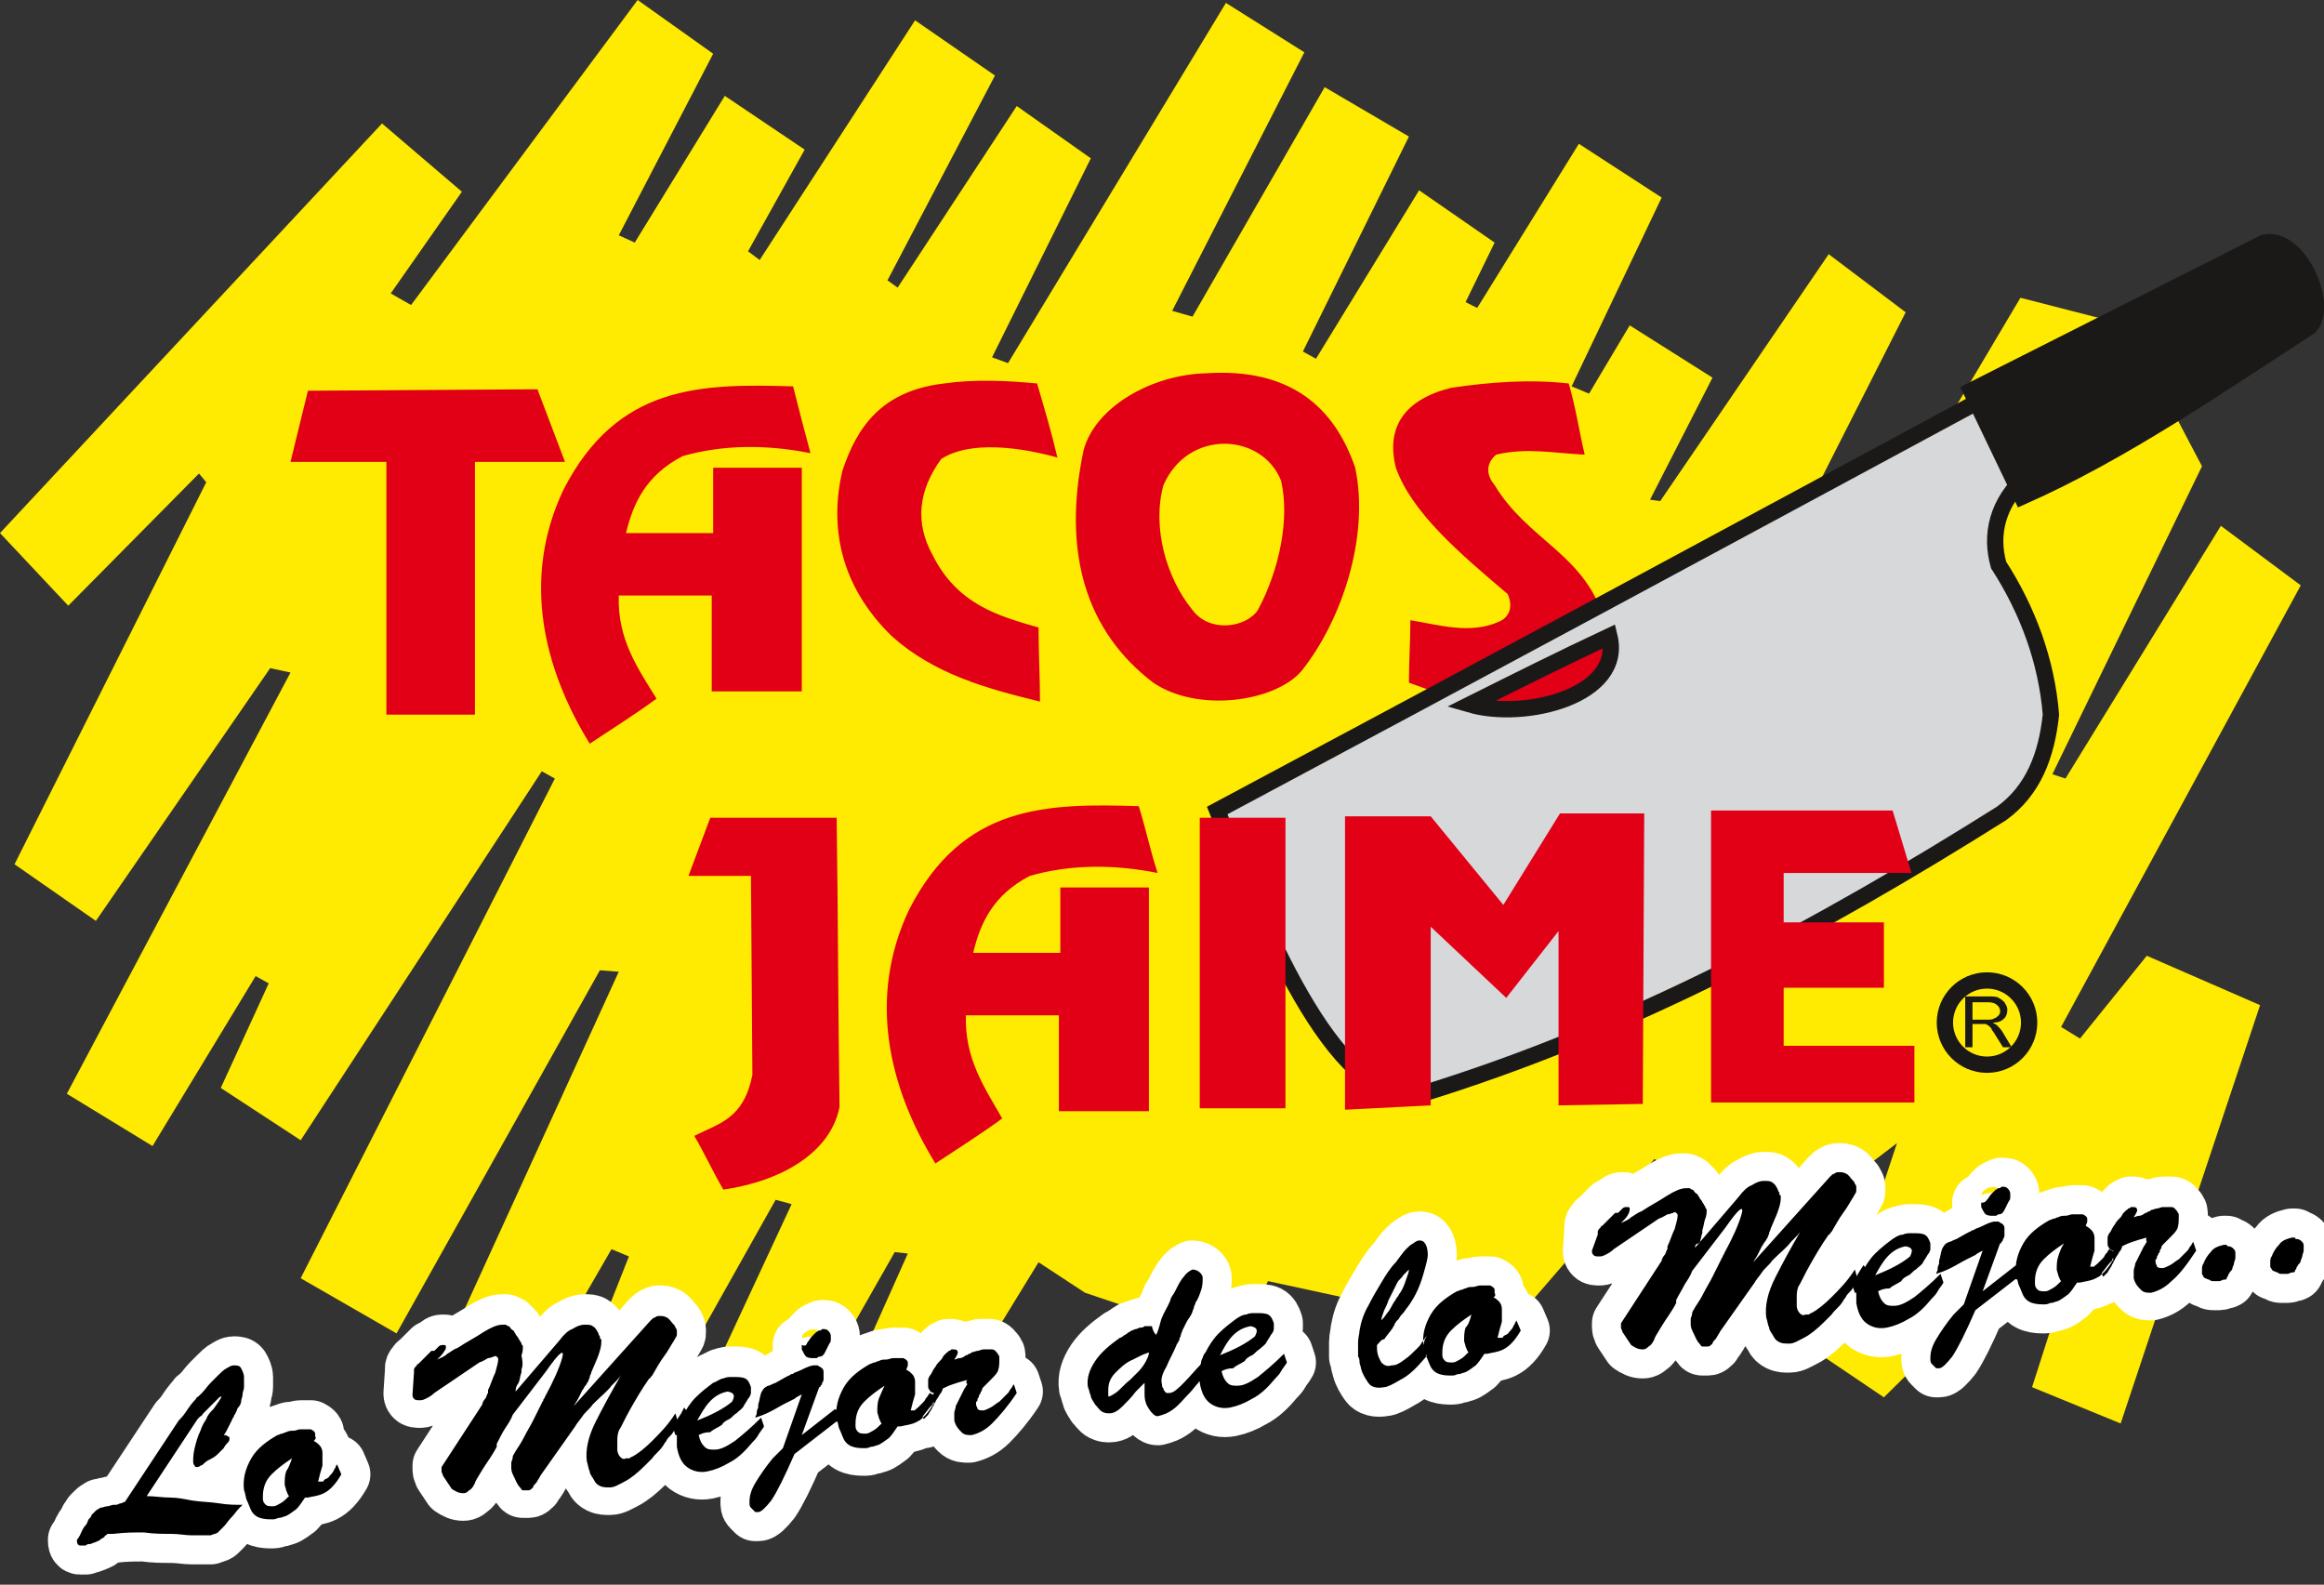
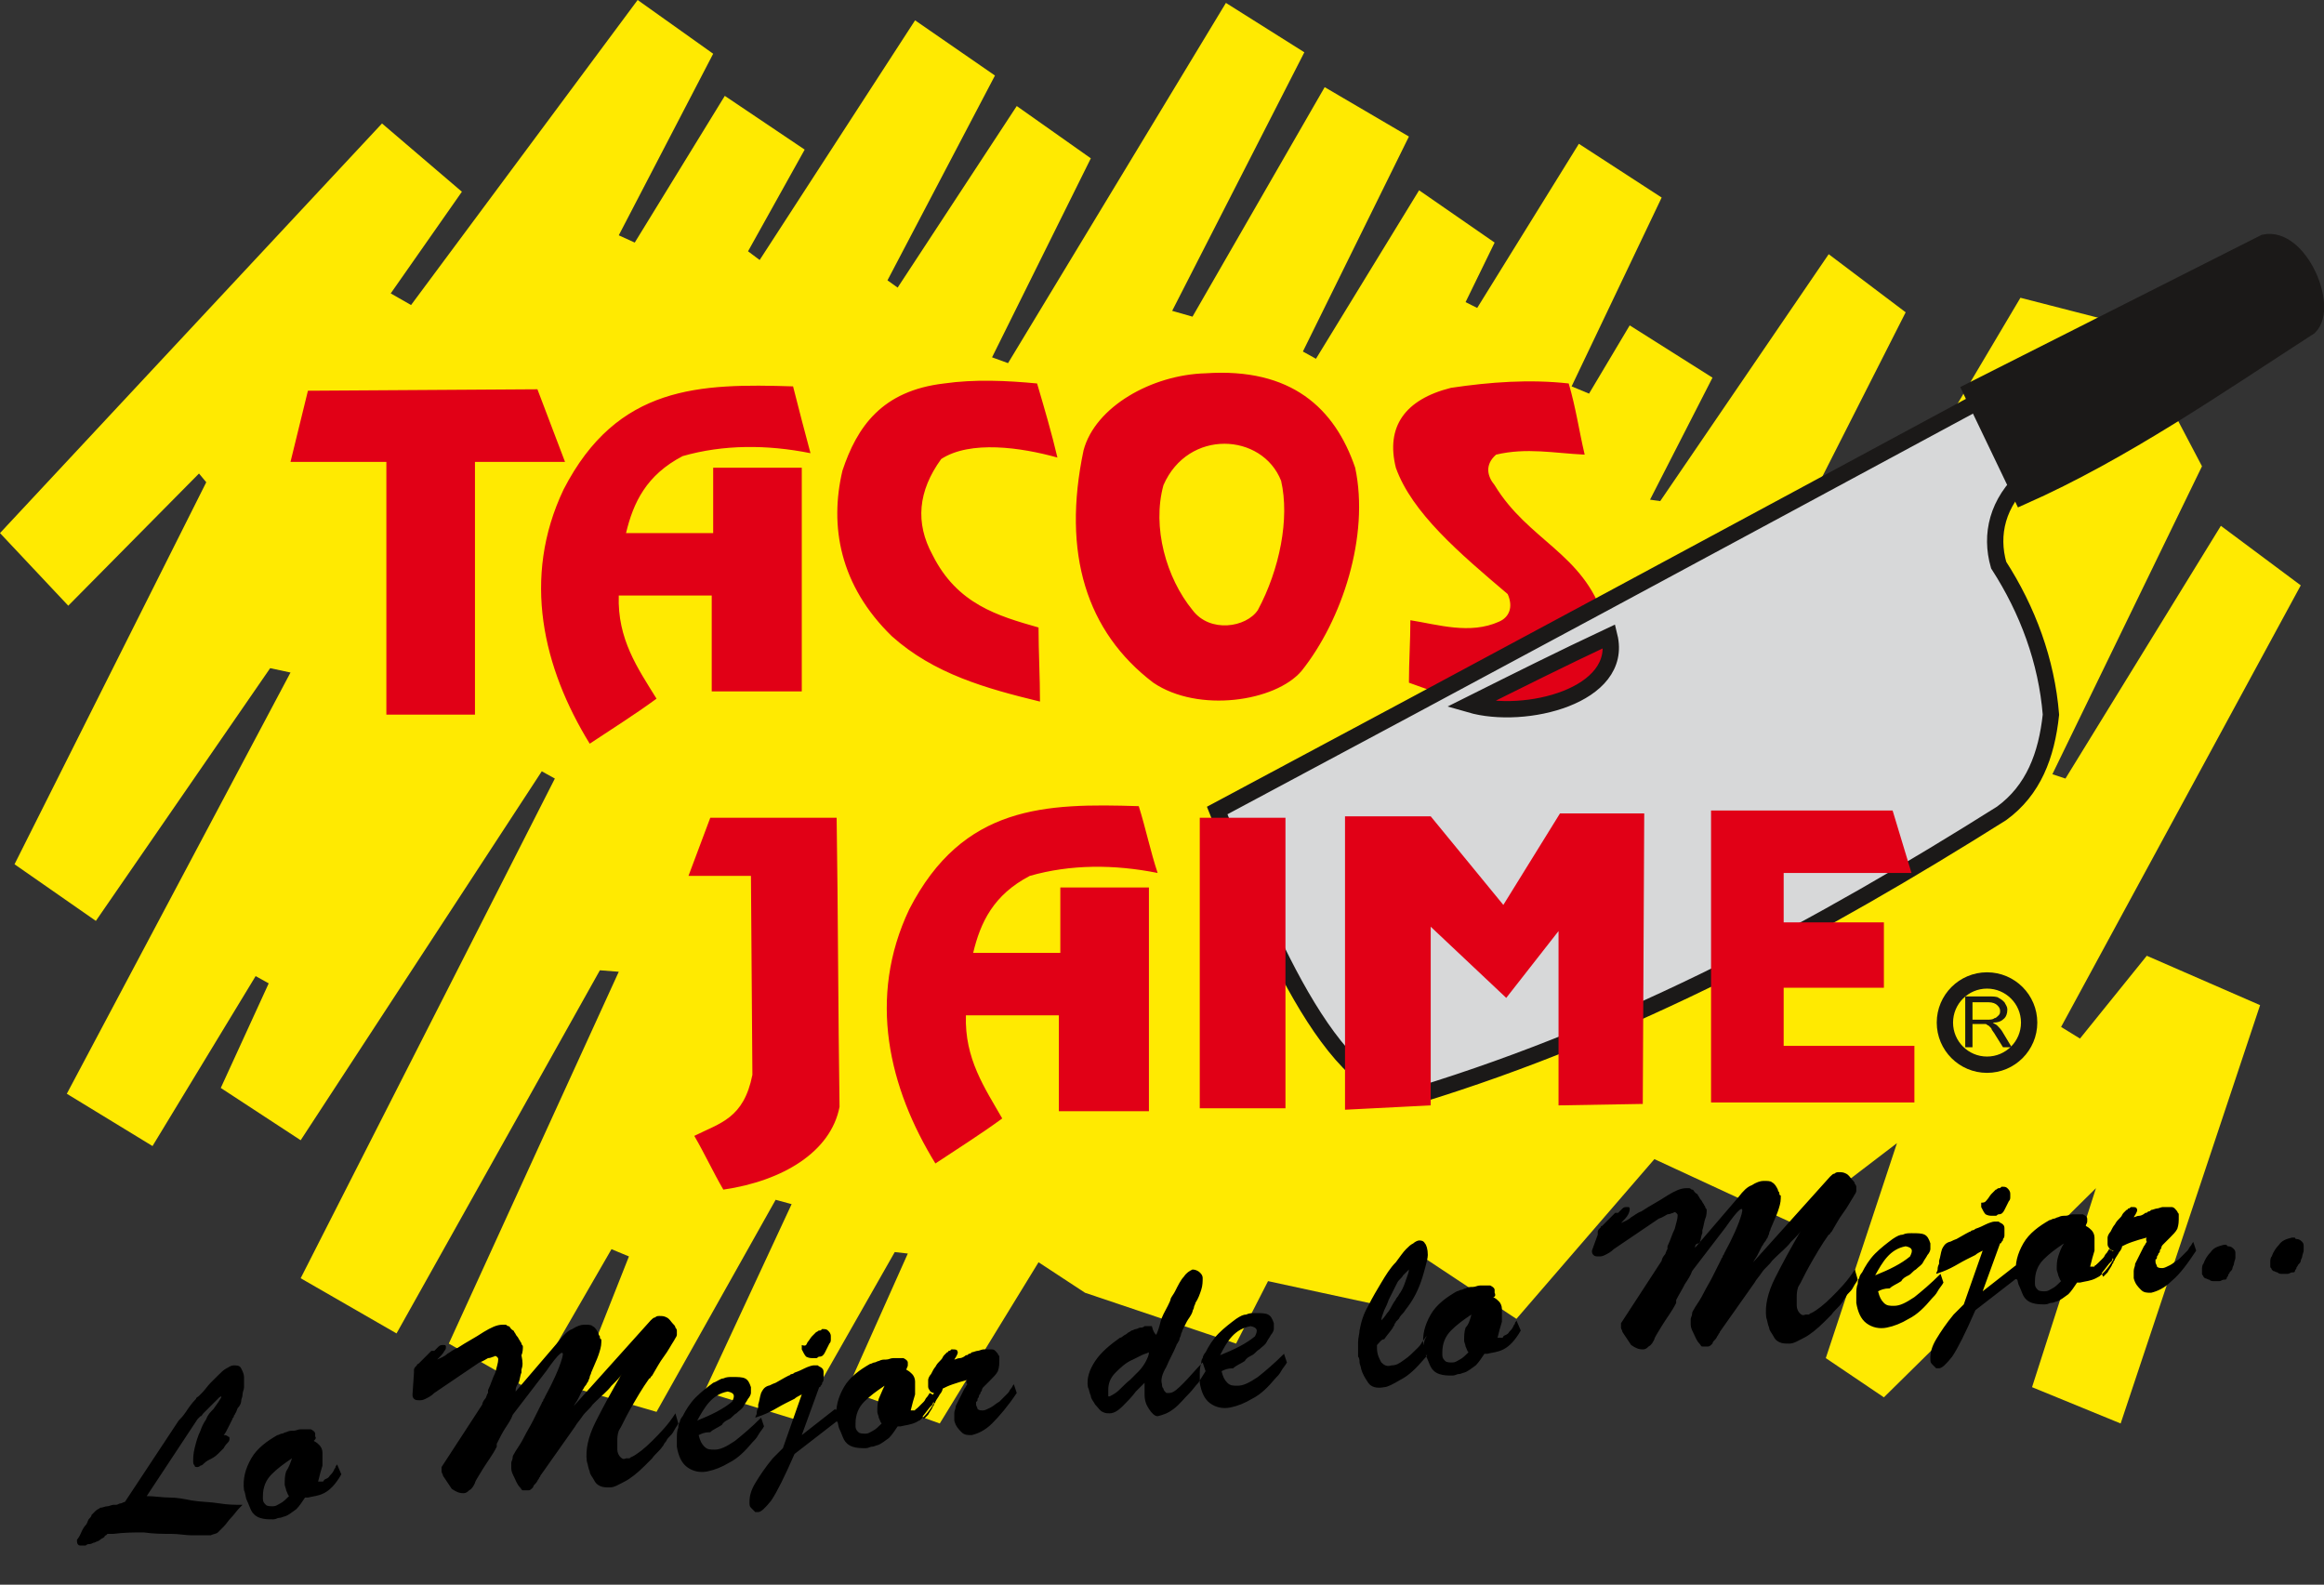
<svg xmlns="http://www.w3.org/2000/svg" version="1.0" x="0px" y="0px" viewBox="0 0 160 109.1" style="enable-background:new 0 0 160 109.1;" xml:space="preserve">
  <rect x="0" y="0" width="160" height="109.1" fill="#333333" stroke="none" />
  <style type="text/css">
	.st0{clip-path:url(#SVGID_00000081611168314527616820000017702409594984588946_);fill:#E10016;}
	.st1{opacity:0.65;clip-path:url(#SVGID_00000081611168314527616820000017702409594984588946_);}
	.st2{opacity:0.65;}
	.st3{clip-path:url(#SVGID_00000081611168314527616820000017702409594984588946_);}
	.st4{fill:#FFEA01;}
	.st5{fill:#FFFFFF;}
	.st6{clip-path:url(#SVGID_00000129192509484211394440000016778347402639253914_);fill:#E10016;}
	.st7{opacity:0.65;clip-path:url(#SVGID_00000129192509484211394440000016778347402639253914_);}
	.st8{clip-path:url(#SVGID_00000129192509484211394440000016778347402639253914_);}
	.st9{fill:#817E4D;}
	.st10{fill:none;stroke:#FFFFFF;stroke-width:4;stroke-miterlimit:10;}
	.st11{fill:#FFFFFF;stroke:#FFFFFF;stroke-width:4;stroke-miterlimit:10;}
	.st12{fill-rule:evenodd;clip-rule:evenodd;fill:#FFEA01;}
	.st13{fill-rule:evenodd;clip-rule:evenodd;fill:#E10016;}
	.st14{fill-rule:evenodd;clip-rule:evenodd;fill:#D7D8D9;stroke:#1B1918;stroke-width:1.123;}
	.st15{fill-rule:evenodd;clip-rule:evenodd;fill:#1B1918;stroke:#1B1918;stroke-width:1.123;}
	.st16{fill-rule:evenodd;clip-rule:evenodd;fill:#1B1918;}
	.st17{fill:none;stroke:#1B1918;stroke-width:1.123;}
	.st18{fill-rule:evenodd;clip-rule:evenodd;fill:#FFFFFF;}
	.st19{fill:none;stroke:#FFFFFF;stroke-width:4;stroke-linecap:round;stroke-linejoin:round;stroke-miterlimit:10;}
	.st20{fill-rule:evenodd;clip-rule:evenodd;}
	.st21{fill:#EFEFEF;}
	.st22{fill-rule:evenodd;clip-rule:evenodd;fill:#FFFFFF;stroke:#000000;stroke-width:6.571;}
	.st23{fill:#B40424;}
	.st24{clip-path:url(#SVGID_00000005987502167273241510000010556199931803629736_);}
	.st25{opacity:0.15;}
	.st26{clip-path:url(#SVGID_00000093865085713060890410000000495987761409417363_);}
	
		.st27{fill-rule:evenodd;clip-rule:evenodd;fill:#FFFFFF;stroke:#FFFFFF;stroke-width:4;stroke-linecap:round;stroke-linejoin:round;stroke-miterlimit:10;}
	.st28{clip-path:url(#SVGID_00000111895929985874504000000001633729554482630314_);}
	.st29{clip-path:url(#SVGID_00000134211777831623161160000017841668412741268100_);}
	.st30{fill:#C1C1C1;}
	.st31{clip-path:url(#SVGID_00000101066456621397808710000017649047898304968874_);}
	.st32{clip-path:url(#SVGID_00000103962433794161365840000002924327321207876480_);}
	.st33{clip-path:url(#SVGID_00000090998956345855551550000008033973288961483416_);}
	.st34{clip-path:url(#SVGID_00000021799653673952382190000008803870806533783711_);}
	.st35{fill:#E10016;}
	.st36{fill:none;stroke:#000000;stroke-miterlimit:10;}
	.st37{stroke:#000000;stroke-miterlimit:10;}
	.st38{clip-path:url(#SVGID_00000001646210446284093500000017990072175118082198_);}
	.st39{clip-path:url(#SVGID_00000170994255689591747780000016183020442286672820_);}
	.st40{fill:none;}
	.st41{opacity:0.15;clip-path:url(#SVGID_00000067226811974612372350000016072151140759886269_);}
	.st42{clip-path:url(#SVGID_00000019658380027766454160000002716293760367657624_);}
	.st43{clip-path:url(#SVGID_00000155864615440551778510000001913614772319558312_);}
	.st44{opacity:0.15;clip-path:url(#SVGID_00000026860555396418126110000014075977927601757858_);}
	.st45{clip-path:url(#SVGID_00000035504620708466190430000007331096490027402634_);}
	.st46{clip-path:url(#SVGID_00000058552491459586471000000007682439346734537600_);}
	.st47{clip-path:url(#SVGID_00000003091266384361920640000013916256710455155333_);}
	.st48{clip-path:url(#SVGID_00000049905594674387066550000002002175093601529223_);}
	.st49{clip-path:url(#SVGID_00000169544549393623423370000010346150587257612966_);}
	.st50{clip-path:url(#SVGID_00000088109030889918728610000018383704164965787034_);}
	.st51{fill:url(#SVGID_00000079453032469486592890000004995622927361269636_);}
</style>
  <g id="Capa_3">
</g>
  <g id="Capa_2">
</g>
  <g id="Capa_1">
    <g>
      <path id="path3_00000145748740881889759420000011041624879330181552_" class="st12" d="M0,36.7L26.3,8.5l5.5,4.7l-4.9,7l1.4,0.8    L43.9,0l5.2,3.7l-6.5,12.5l1.1,0.5l6.2-10.1l5.5,3.7l-3.9,7l0.8,0.6L63,1.4l5.5,3.8l-7.4,14.1l0.7,0.5L70,7.3l5.1,3.6l-6.8,13.7    l1.1,0.4L84.4,0.2l5.4,3.4l-9.1,17.8l1.4,0.4L91.2,6L97,9.4l-7.3,14.8l0.9,0.5l7.1-11.6l5.2,3.6l-2,4.1l0.8,0.4l7-11.3l5.7,3.7    l-6.2,13l1.2,0.5l2.8-4.7l5.7,3.6l-4.3,8.4l0.7,0.1l11.6-17l5.3,4l-6.9,13.6l5.9,0.4l8.9-15l7.4,1.9l5.1,9.7l-10.3,21.2l0.9,0.3    l10.7-17.4l5.5,4.1l-16.5,30.4l1.3,0.8l4.6-5.7l7.8,3.4L146,98l-6.1-2.5l4.4-13.7l-14.6,14.4l-4-2.7l4.9-14.8l-7.2,5.5l-9.5-4.4    l-9.5,11l-7.4-4.9l-2.3,3.9l-7.4-1.6l-2.2,4.3L74.7,89l-3.2-2.1L64.7,98l-6.4-2.3l4.2-9.4l-0.9-0.1l-6.6,11.6l-6.5-2l6-12.9    l-1.1-0.3l-8.2,14.6l-5.5-1.6l3.6-9.1L42.1,86l-5.6,9.7l-5.6-3.2l11.7-25.6l-1.3-0.1l-14,25L20.7,88l17.5-34.4l-0.9-0.5L20.7,78.5    l-5.5-3.6l3.3-7.2l-0.9-0.5l-7.1,11.7l-5.9-3.6l15.4-29L18.6,46L6.6,63.4l-5.6-3.9l13.2-26.3l-0.5-0.6l-9,9.1L0,36.7z" />
      <path id="path5_00000015321559815079951770000015889222854842092190_" class="st13" d="M99.9,26.7c-3.2,0.8-4.5,2.7-3.8,5.5    c1.1,3.1,4.4,5.9,7.7,8.7c0.4,0.9,0.1,1.6-0.6,1.9c-2,0.9-4.2,0.2-6.1-0.1c0,1.4-0.1,2.9-0.1,4.3c3.3,1.2,5.7,2,9.1,1.6    c3.9-0.8,4.9-3.7,4.3-6.1c-1.4-4.4-5.2-5.3-7.5-9.1c-0.5-0.6-0.7-1.4,0.1-2.1c2.1-0.5,4-0.1,6.1,0c-0.4-1.7-0.6-3.2-1.1-4.9    C105.3,26.1,102.6,26.3,99.9,26.7z M80.1,33.4c1.7-3.9,6.8-3.6,8.1-0.3c0.6,2.6-0.1,6.1-1.6,8.9c-0.8,1.2-3.3,1.6-4.5,0    C80.3,39.8,79.3,36.3,80.1,33.4L80.1,33.4z M74.6,31c0.8-3,4.7-5.2,8.4-5.3c5.9-0.4,8.9,2.4,10.3,6.5c1,4.7-0.9,10.5-3.7,14    c-1.8,2.1-7.1,2.9-10.2,0.8C74.8,43.5,73.1,38.1,74.6,31L74.6,31z M71.4,26.4c-2.1-0.2-4.3-0.3-6.4,0c-4.3,0.5-6,3-7,6    c-0.9,3.8-0.2,7.9,3.4,11.4c2.9,2.6,6.5,3.6,10.2,4.5c0-1.7-0.1-3.4-0.1-5.1c-2.8-0.8-5.6-1.6-7.3-5c-1.2-2.2-1-4.4,0.6-6.6    c2-1.3,5.5-0.8,8-0.1C72.4,29.8,71.9,28.1,71.4,26.4L71.4,26.4z M54.6,26.6c-6.4-0.2-12.1-0.1-15.8,7.1    c-2.9,6.1-1.4,12.3,1.8,17.5c1.5-1,3.1-2,4.6-3.1C43.9,46,42.5,44,42.6,41c2.1,0,4.3,0,6.4,0c0,2.2,0,4.4,0,6.6c2.1,0,4.2,0,6.2,0    c0-5.1,0-10.3,0-15.4c-2,0-4.1,0-6.1,0c0,1.5,0,3,0,4.5c-2,0-4,0-6,0c0.5-2.1,1.4-4,3.9-5.3c2.8-0.8,5.8-0.8,8.8-0.2    C55.4,29.7,55,28.2,54.6,26.6z M21.2,26.9L20,31.8h6.6v17.4h6.1V31.8h6.2l-1.9-5L21.2,26.9z" />
      <path id="path7_00000071560880473033147220000018016500788334653323_" class="st14" d="M83.8,55.8c2.9,7.3,7.9,20.2,13.8,19.6    c14.7-4.5,27.8-11.6,40.2-19.4c2.2-1.6,3.1-4,3.4-6.8c-0.3-3.7-1.6-7.2-3.6-10.3c-0.6-2.1-0.1-4.3,1.9-6.1    c-0.8-1.9-1.5-3.8-2.3-5.7C119.4,36.7,101.6,46.3,83.8,55.8L83.8,55.8z M101.2,48.5c3.2-1.6,6.4-3.2,9.6-4.7    C111.8,47.9,105,49.6,101.2,48.5z" />
      <path id="path9_00000061444723916615750470000001695229948417208744_" class="st15" d="M135.7,26.9l3.5,7.3    c7-3.1,13.6-7.7,19.8-11.7c1.4-1.4-0.7-6.3-3.1-5.8L135.7,26.9z" />
      <path id="path15_00000163068643602133943490000014429011801915884477_" class="st16" d="M135.3,72.2v-3.6h1.6c0.3,0,0.6,0,0.7,0.1    c0.2,0.1,0.3,0.2,0.4,0.3c0.1,0.2,0.2,0.3,0.2,0.5c0,0.3-0.1,0.5-0.2,0.6c-0.2,0.2-0.4,0.3-0.8,0.3c0.1,0.1,0.2,0.1,0.3,0.2    c0.1,0.1,0.3,0.3,0.4,0.5l0.6,1h-0.6l-0.5-0.8c-0.1-0.2-0.3-0.4-0.3-0.5c-0.1-0.1-0.2-0.2-0.2-0.2c-0.1,0-0.1-0.1-0.2-0.1    c-0.1,0-0.1,0-0.3,0h-0.6v1.6H135.3z M135.8,70.2h1c0.2,0,0.4,0,0.5-0.1c0.1,0,0.2-0.1,0.3-0.2c0.1-0.1,0.1-0.2,0.1-0.3    c0-0.2-0.1-0.3-0.2-0.4c-0.1-0.1-0.3-0.2-0.6-0.2h-1.1V70.2z" />
      <path id="path17_00000075875941433267304670000002054903483305401262_" class="st17" d="M136.8,67.5c1.6,0,2.9,1.3,2.9,2.9    c0,1.6-1.3,2.9-2.9,2.9c-1.6,0-2.9-1.3-2.9-2.9C133.9,68.8,135.2,67.5,136.8,67.5L136.8,67.5z" />
-       <path id="path19_00000047750369543659425620000005797481560329183155_" class="st27" d="M10.1,103c0.5,0,1.1,0.1,1.6,0.1    c0.5,0,1,0.1,1.5,0.2c0.6,0.1,1.3,0.1,1.9,0.2c0.6,0.1,1.1,0.1,1.6,0.1c0,0-0.1,0.1-0.1,0.1c0,0-0.1,0.1-0.1,0.1    c-0.2,0.2-0.4,0.5-0.6,0.7c-0.2,0.2-0.3,0.4-0.5,0.6c-0.1,0.1-0.3,0.3-0.4,0.4c-0.1,0.1-0.3,0.1-0.5,0.2c0,0,0,0-0.1,0    c0,0-0.1,0-0.1,0c-0.3,0-0.7,0-1.1,0c-0.4,0-0.9-0.1-1.4-0.1c-0.6,0-1.2,0-1.9-0.1c-0.7,0-1.3,0-2.1,0.1c0,0-0.1,0-0.1,0    c0,0-0.1,0-0.1,0c0,0-0.1,0-0.1,0c0,0-0.1,0-0.1,0c0,0,0,0-0.1,0.1c0,0-0.1,0-0.1,0.1c-0.1,0.1-0.2,0.1-0.3,0.2    c-0.1,0.1-0.2,0.1-0.4,0.2c-0.1,0-0.2,0.1-0.3,0.1c-0.1,0-0.2,0-0.3,0.1c-0.2,0-0.3,0-0.4,0c-0.1,0-0.2-0.1-0.2-0.3c0,0,0,0,0-0.1    c0,0,0,0,0,0c0,0,0.1-0.1,0.2-0.3c0.1-0.2,0.2-0.5,0.4-0.7c0.1-0.1,0.1-0.2,0.2-0.4c0.1-0.1,0.2-0.2,0.2-0.3    c0.1-0.1,0.2-0.2,0.3-0.3c0.1-0.1,0.2-0.1,0.3-0.2c0.2,0,0.3-0.1,0.5-0.1c0.1,0,0.3-0.1,0.4-0.1c0,0,0.1,0,0.1,0c0,0,0.1,0,0.1,0    c0.1,0,0.2-0.1,0.3-0.1c0.1,0,0.2-0.1,0.3-0.1l3.7-5.6c0.1-0.1,0.3-0.3,0.5-0.6c0.2-0.3,0.4-0.6,0.7-0.9c0-0.1,0.1-0.1,0.2-0.2    c0.1-0.1,0.1-0.1,0.2-0.2c0.2-0.2,0.4-0.5,0.6-0.7c0.2-0.2,0.4-0.4,0.5-0.5c0.2-0.2,0.4-0.4,0.6-0.5c0.2-0.1,0.3-0.2,0.5-0.2    c0.2,0,0.4,0,0.5,0.2c0.1,0.2,0.2,0.4,0.2,0.6c0,0.1,0,0.2,0,0.3c0,0.1,0,0.2,0,0.4c0,0.2-0.1,0.3-0.1,0.5c0,0.2-0.1,0.3-0.1,0.5    c0,0.1-0.1,0.3-0.2,0.4c-0.1,0.1-0.1,0.3-0.2,0.4c0,0.1-0.1,0.1-0.1,0.2c0,0.1-0.1,0.1-0.1,0.2c-0.1,0.2-0.2,0.4-0.3,0.6    c-0.1,0.2-0.2,0.4-0.3,0.5c0.1,0,0.2,0,0.3,0.1c0.1,0,0.1,0.1,0.1,0.1c0,0.1,0,0.2-0.1,0.3c-0.1,0.1-0.2,0.2-0.3,0.4    c-0.1,0.1-0.1,0.1-0.2,0.2c-0.1,0.1-0.1,0.1-0.2,0.2c-0.2,0.2-0.4,0.3-0.6,0.4c-0.2,0.1-0.3,0.2-0.3,0.2c-0.1,0.1-0.2,0.2-0.3,0.2    c-0.1,0.1-0.2,0.1-0.2,0.1c-0.1,0-0.2,0-0.2-0.1c-0.1-0.1-0.1-0.2-0.1-0.3c0-0.2,0-0.5,0.1-0.9c0.1-0.4,0.2-0.8,0.4-1.2    c0.1-0.3,0.2-0.5,0.4-0.8c0.1-0.3,0.3-0.5,0.5-0.7c0.5-0.7,0.7-1,0.4-0.8c-0.2,0.2-0.5,0.5-0.9,0.9c0,0-0.1,0.1-0.1,0.1    c0,0-0.1,0.1-0.1,0.1c-0.1,0.1-0.1,0.2-0.2,0.2c-0.1,0.1-0.1,0.1-0.2,0.2L10.1,103z M21.6,99.2c0.2,0.1,0.3,0.2,0.4,0.3    c0.1,0.1,0.2,0.3,0.2,0.5c0,0.3,0,0.6,0,0.9c-0.1,0.3-0.2,0.7-0.3,1.1c0,0,0,0,0.1,0c0,0,0,0,0.1,0c0.1,0,0.1,0,0.1,0    c0,0,0.1,0,0.1-0.1c0.1-0.1,0.3-0.1,0.4-0.3c0.1-0.1,0.2-0.2,0.3-0.4c0-0.1,0.1-0.1,0.1-0.2c0-0.1,0.1-0.1,0.1-0.2l0.3,0.7    c-0.4,0.7-0.8,1.1-1.2,1.3c-0.4,0.2-0.7,0.2-1.1,0.3c0,0-0.1,0-0.1,0c0,0-0.1,0-0.1,0c-0.2,0.3-0.4,0.6-0.6,0.8    c-0.3,0.2-0.5,0.4-0.8,0.5c-0.1,0-0.2,0.1-0.4,0.1c-0.1,0-0.2,0.1-0.4,0.1c-0.3,0-0.6,0-0.9-0.1c-0.3-0.1-0.5-0.3-0.6-0.5    c-0.1-0.2-0.2-0.5-0.3-0.7c-0.1-0.2-0.1-0.5-0.2-0.7c-0.1-0.8,0.1-1.5,0.5-2.2c0.4-0.7,1.1-1.2,1.8-1.6c0.1,0,0.2-0.1,0.3-0.1    c0.1,0,0.2-0.1,0.3-0.1c0.2-0.1,0.3-0.1,0.5-0.1c0.2,0,0.3-0.1,0.5-0.1c0.3,0,0.5,0,0.7,0c0.2,0.1,0.3,0.2,0.3,0.3    c0,0.1,0,0.1,0,0.2C21.8,99,21.7,99.1,21.6,99.2L21.6,99.2z M20.1,100.4C20.1,100.4,20.1,100.4,20.1,100.4    C20.1,100.4,20.1,100.4,20.1,100.4c-0.6,0.4-1,0.7-1.4,1.1c-0.4,0.4-0.6,0.9-0.6,1.5c0,0,0,0,0,0.1c0,0,0,0,0,0.1    c0,0.2,0.1,0.3,0.2,0.4c0.1,0.1,0.3,0.1,0.5,0.1c0.2,0,0.3-0.1,0.5-0.2c0.2-0.1,0.4-0.3,0.6-0.5c-0.1-0.1-0.1-0.2-0.2-0.4    c0-0.1-0.1-0.3-0.1-0.4c0-0.3,0-0.6,0.1-0.9C19.9,101,20,100.7,20.1,100.4L20.1,100.4z M35.5,95.7l3-3.5c0.3-0.4,0.6-0.7,0.9-0.8    c0.3-0.2,0.6-0.3,0.8-0.3c0.3,0,0.5,0,0.6,0.1c0.2,0.1,0.3,0.3,0.4,0.5c0,0.1,0.1,0.2,0.1,0.2c0,0.1,0,0.2,0.1,0.2    c0,0,0,0.1,0,0.1c0,0,0,0.1,0,0.1c0,0.3-0.1,0.6-0.2,0.9c-0.1,0.3-0.3,0.7-0.5,1.2c0,0.1-0.1,0.2-0.1,0.3c0,0.1-0.1,0.2-0.1,0.3    c-0.1,0.1-0.1,0.2-0.2,0.3c-0.1,0.1-0.1,0.2-0.2,0.3c-0.1,0.2-0.2,0.4-0.3,0.6c-0.1,0.2-0.2,0.3-0.3,0.5l5.3-5.9    c0.1-0.1,0.2-0.2,0.3-0.2c0.1-0.1,0.2-0.1,0.3-0.1c0.2,0,0.3,0,0.5,0.1c0.2,0.1,0.3,0.3,0.4,0.4c0.1,0.1,0.2,0.2,0.2,0.3    c0.1,0.1,0.1,0.2,0.1,0.2c0,0,0,0,0,0c0,0,0,0,0,0c0,0.1,0,0.2,0,0.3c0,0.1-0.1,0.2-0.2,0.4c-0.2,0.3-0.4,0.7-0.7,1.1    c-0.3,0.4-0.5,0.8-0.8,1.3c0,0-0.1,0.1-0.1,0.1c0,0,0,0.1-0.1,0.1c-0.5,0.7-0.9,1.4-1.3,2.1c-0.4,0.7-0.6,1.2-0.8,1.5    c-0.1,0.3-0.1,0.5-0.1,0.7c0,0.2,0,0.4,0,0.6c0,0.2,0.1,0.4,0.2,0.5c0.1,0.1,0.2,0.2,0.4,0.1c0.1,0,0.1,0,0.2,0    c0.1,0,0.1-0.1,0.2-0.1c0.4-0.2,0.9-0.6,1.4-1.1c0.5-0.5,1.1-1.1,1.6-1.9l0.2,0.7c-0.1,0.2-0.2,0.3-0.3,0.5    c-0.1,0.2-0.2,0.3-0.4,0.5c-0.1,0.1-0.1,0.2-0.2,0.3c-0.1,0.1-0.1,0.2-0.2,0.3c-0.2,0.3-0.5,0.5-0.7,0.8c-0.2,0.2-0.4,0.4-0.5,0.5    c-0.5,0.5-1,0.9-1.4,1.1c-0.4,0.2-0.7,0.4-1,0.4c-0.3,0-0.5,0-0.7-0.1c-0.2-0.1-0.3-0.2-0.4-0.4c-0.1-0.2-0.3-0.4-0.3-0.6    c-0.1-0.2-0.1-0.4-0.2-0.7c-0.1-0.8,0.1-1.7,0.6-2.7c0.5-1,1.1-2.1,1.8-3.3c-0.1,0.2-0.3,0.4-0.7,0.8c-0.3,0.4-0.7,0.7-1.1,1.1    c0,0-0.1,0.1-0.1,0.1c0,0-0.1,0.1-0.1,0.1c-0.2,0.3-0.5,0.5-0.7,0.8c-0.2,0.3-0.4,0.5-0.5,0.7l-2.4,3.4c0,0.1-0.1,0.1-0.1,0.2    c-0.1,0.1-0.1,0.2-0.2,0.3c-0.1,0.1-0.2,0.2-0.2,0.3c-0.1,0.1-0.2,0.2-0.3,0.2c0,0-0.1,0-0.1,0c0,0,0,0-0.1,0c-0.1,0-0.1,0-0.2,0    c-0.1,0-0.1-0.1-0.2-0.2c-0.2-0.2-0.3-0.5-0.4-0.7c-0.1-0.2-0.2-0.4-0.2-0.6c0-0.1,0-0.1,0-0.2c0-0.1,0-0.1,0-0.2    c0-0.1,0.1-0.2,0.1-0.4c0-0.1,0.1-0.2,0.2-0.4c0.2-0.3,0.4-0.6,0.6-1c0.2-0.4,0.4-0.7,0.6-1.1c0.1-0.2,0.2-0.4,0.3-0.6    c0.1-0.2,0.2-0.4,0.3-0.6c0-0.1,0.1-0.1,0.1-0.2c0-0.1,0.1-0.1,0.1-0.2c0.6-1.1,1-2,1.2-2.7c0.2-0.7-0.2-0.4-1.1,0.9l-2.3,3    c-0.1,0.3-0.3,0.6-0.5,0.9c-0.2,0.3-0.4,0.7-0.6,1.1c0,0,0,0,0,0.1c0,0,0,0,0,0.1c-0.3,0.6-0.7,1.1-1,1.6    c-0.3,0.5-0.5,0.8-0.5,0.9c-0.1,0.2-0.2,0.4-0.4,0.5c-0.1,0.1-0.2,0.2-0.4,0.2c-0.3,0-0.5-0.1-0.8-0.3c-0.2-0.3-0.4-0.6-0.6-0.9    c0-0.1-0.1-0.2-0.1-0.3c0-0.1,0-0.2,0-0.3l2.8-4.3c0-0.1,0.1-0.3,0.2-0.4c0.1-0.1,0.1-0.3,0.2-0.4c0,0,0,0,0-0.1c0,0,0-0.1,0-0.1    c0.2-0.4,0.3-0.8,0.5-1.2c0.1-0.4,0.2-0.7,0.2-0.9c0-0.1,0-0.1-0.1-0.2c0,0-0.1-0.1-0.2,0c-0.1,0-0.2,0.1-0.4,0.1    c-0.2,0.1-0.3,0.2-0.6,0.3l-3.1,2.1c-0.2,0.2-0.4,0.3-0.6,0.4c-0.2,0.1-0.3,0.1-0.4,0.1c-0.2,0-0.3,0-0.4-0.1    c-0.1-0.1-0.1-0.2-0.1-0.3l0.1-1.5c0-0.1,0-0.1,0-0.2c0-0.1,0.1-0.2,0.1-0.2c0,0,0.1-0.1,0.1-0.1c0,0,0-0.1,0.1-0.1    c0,0,0.1-0.1,0.1-0.1c0,0,0.1-0.1,0.1-0.1l0.7-0.7c0,0,0,0,0.1,0c0,0,0,0,0.1,0c0.1-0.1,0.2-0.2,0.3-0.3c0.1-0.1,0.2-0.1,0.3-0.1    c0.1,0,0.1,0,0.1,0c0,0,0.1,0,0.1,0.1c0,0.1,0,0.2-0.1,0.3c-0.1,0.2-0.3,0.4-0.5,0.6c0.2-0.1,0.5-0.2,0.7-0.4    c0.2-0.1,0.4-0.3,0.7-0.4c0.6-0.4,1.2-0.7,1.8-1.1c0.5-0.3,0.9-0.5,1.3-0.5c0.1,0,0.2,0,0.2,0c0.1,0,0.1,0.1,0.2,0.1    c0.1,0,0.1,0.1,0.2,0.2c0.1,0.1,0.2,0.1,0.2,0.2c0.1,0.1,0.1,0.2,0.2,0.3c0.1,0.1,0.1,0.2,0.2,0.3c0,0.1,0.1,0.1,0.1,0.2    c0,0.1,0.1,0.1,0.1,0.2c0,0,0,0,0,0c0,0,0,0,0,0c0,0,0,0,0,0c0,0,0,0,0,0c0,0.1,0,0.4-0.1,0.6C36,93.8,36,94,35.9,94.3    c0,0,0,0.1,0,0.1c0,0,0,0.1,0,0.1c-0.1,0.2-0.1,0.5-0.2,0.7C35.5,95.5,35.5,95.6,35.5,95.7L35.5,95.7z M48.1,98.7    c0.1,0.4,0.2,0.6,0.4,0.8c0.2,0.2,0.4,0.2,0.7,0.2c0.4,0,0.8-0.2,1.4-0.6c0.5-0.4,1.1-0.9,1.8-1.6l0.2,0.6    c-0.1,0.2-0.3,0.4-0.4,0.6c-0.1,0.2-0.3,0.4-0.4,0.5c-0.5,0.6-1,1.1-1.6,1.4c-0.5,0.3-1,0.5-1.5,0.6c-0.5,0.1-1,0-1.4-0.3    c-0.4-0.3-0.6-0.8-0.7-1.4c0-0.2,0-0.4,0-0.6c0-0.2,0-0.5,0.1-0.7c0-0.1,0-0.3,0.1-0.4c0-0.1,0.1-0.3,0.2-0.4    c0.2-0.4,0.5-0.9,0.9-1.3c0.4-0.4,0.8-0.7,1.2-1c0.3-0.1,0.5-0.3,0.7-0.3c0.2-0.1,0.4-0.1,0.6-0.1c0.4,0,0.7,0,0.9,0.1    c0.2,0.1,0.3,0.3,0.4,0.6c0,0.1,0,0.3,0,0.4c0,0.1-0.1,0.3-0.2,0.4c-0.1,0.2-0.2,0.3-0.3,0.5c-0.1,0.2-0.3,0.3-0.5,0.5    c-0.2,0.1-0.3,0.3-0.5,0.4c-0.2,0.1-0.4,0.2-0.5,0.4c-0.3,0.2-0.6,0.3-0.8,0.5C48.5,98.5,48.3,98.7,48.1,98.7L48.1,98.7z     M53.9,99.7l1.3-3.7c-0.2,0.1-0.4,0.2-0.5,0.3c-0.2,0.1-0.4,0.2-0.6,0.3c-0.4,0.2-0.7,0.4-1.1,0.6c-0.4,0.2-0.7,0.3-1,0.4    c0-0.1,0.1-0.2,0.1-0.3c0-0.1,0-0.2,0.1-0.4c0,0,0,0,0-0.1c0,0,0-0.1,0-0.1c0.1-0.3,0.1-0.5,0.2-0.8c0.1-0.2,0.2-0.4,0.5-0.5    c0.1,0,0.2-0.1,0.5-0.2c0.2-0.1,0.5-0.3,0.9-0.5c0.1,0,0.1-0.1,0.2-0.1c0.1,0,0.2-0.1,0.2-0.1c0.3-0.1,0.5-0.2,0.7-0.3    c0.2-0.1,0.5-0.2,0.6-0.2c0.1,0,0.1,0,0.2,0c0.1,0,0.1,0,0.1,0c0.1,0.1,0.2,0.1,0.3,0.2c0.1,0.1,0.1,0.2,0.1,0.3c0,0,0,0,0,0.1    c0,0,0,0,0,0c0,0.1,0,0.2,0,0.3c0,0.1,0,0.2-0.1,0.3c0,0.1,0,0.1-0.1,0.2c0,0,0,0.1-0.1,0.1l-1.2,3.3l2.3-1.8l0.3,0.7l-3.1,2.4    c-0.7,1.6-1.2,2.6-1.6,3.2c-0.4,0.5-0.7,0.8-0.9,0.8c0,0-0.1,0-0.1,0c0,0-0.1,0-0.1,0c-0.1-0.1-0.2-0.2-0.3-0.3    c-0.1-0.1-0.1-0.2-0.1-0.4c0-0.4,0.1-0.8,0.4-1.3c0.3-0.5,0.7-1.1,1.2-1.7c0.1-0.1,0.2-0.2,0.3-0.3C53.7,99.9,53.8,99.8,53.9,99.7    L53.9,99.7z M55.6,92.4c0.1-0.1,0.2-0.3,0.3-0.4c0.1-0.1,0.2-0.2,0.3-0.3c0.1,0,0.1-0.1,0.2-0.1c0.1,0,0.1,0,0.2-0.1    c0.2,0,0.3,0,0.4,0.1c0.1,0.1,0.2,0.2,0.2,0.4c0,0.1,0,0.2,0,0.2c0,0.1,0,0.2-0.1,0.3c-0.1,0.2-0.2,0.4-0.3,0.6    c-0.1,0.2-0.2,0.3-0.4,0.3c-0.1,0-0.1,0.1-0.2,0.1c-0.1,0-0.1,0-0.2,0c-0.2,0-0.3,0-0.5-0.1c-0.1-0.1-0.2-0.3-0.3-0.5    c0-0.1,0-0.2,0-0.3C55.5,92.7,55.5,92.6,55.6,92.4L55.6,92.4z M62.4,94.2c0.2,0.1,0.3,0.2,0.4,0.3c0.1,0.1,0.2,0.3,0.2,0.5    c0,0.3,0,0.6,0,0.9c-0.1,0.3-0.2,0.7-0.3,1.1c0,0,0,0,0.1,0c0,0,0,0,0.1,0c0.1,0,0.1,0,0.1,0c0,0,0.1,0,0.1-0.1    c0.1-0.1,0.3-0.1,0.4-0.3c0.1-0.1,0.2-0.2,0.3-0.4c0-0.1,0.1-0.1,0.1-0.2c0-0.1,0.1-0.1,0.1-0.2l0.3,0.7c-0.4,0.7-0.8,1.1-1.2,1.3    c-0.4,0.2-0.7,0.2-1.1,0.3c0,0-0.1,0-0.1,0c0,0-0.1,0-0.1,0c-0.2,0.3-0.4,0.6-0.6,0.8c-0.3,0.2-0.5,0.4-0.8,0.5    c-0.1,0-0.2,0.1-0.4,0.1c-0.1,0-0.2,0.1-0.4,0.1c-0.3,0-0.6,0-0.9-0.1c-0.3-0.1-0.5-0.3-0.6-0.5c-0.1-0.2-0.2-0.5-0.3-0.7    c-0.1-0.2-0.1-0.5-0.2-0.7c-0.1-0.8,0.1-1.5,0.5-2.2c0.4-0.7,1.1-1.2,1.8-1.6c0.1,0,0.2-0.1,0.3-0.1c0.1,0,0.2-0.1,0.3-0.1    c0.2-0.1,0.3-0.1,0.5-0.1c0.2,0,0.3-0.1,0.5-0.1c0.3,0,0.5,0,0.7,0c0.2,0.1,0.3,0.2,0.3,0.3c0,0.1,0,0.1,0,0.2    C62.5,94.1,62.4,94.2,62.4,94.2L62.4,94.2z M60.9,95.4C60.9,95.4,60.9,95.5,60.9,95.4C60.8,95.5,60.8,95.5,60.9,95.4    c-0.6,0.4-1,0.7-1.4,1.1c-0.4,0.4-0.6,0.9-0.6,1.5c0,0,0,0,0,0.1c0,0,0,0,0,0.1c0,0.2,0.1,0.3,0.2,0.4c0.1,0.1,0.3,0.1,0.5,0.1    c0.2,0,0.3-0.1,0.5-0.2c0.2-0.1,0.4-0.3,0.6-0.5c-0.1-0.1-0.1-0.2-0.2-0.4c0-0.1-0.1-0.3-0.1-0.4c0-0.3,0-0.6,0.1-0.9    C60.6,96.1,60.7,95.8,60.9,95.4L60.9,95.4z M66.6,95c-0.4,0.1-0.7,0.2-1,0.3c-0.3,0.1-0.5,0.2-0.7,0.3c0,0.1-0.1,0.3-0.2,0.4    c-0.1,0.2-0.2,0.3-0.3,0.5c0,0.1-0.1,0.1-0.1,0.2c0,0.1-0.1,0.1-0.1,0.2c-0.1,0.2-0.2,0.3-0.3,0.5c-0.1,0.1-0.2,0.2-0.3,0.3    L63.1,97c0.2-0.2,0.4-0.4,0.6-0.6c0.2-0.2,0.3-0.4,0.4-0.6c-0.1,0-0.3-0.1-0.3-0.2c-0.1-0.1-0.1-0.2-0.1-0.3c0-0.1,0-0.3,0-0.4    c0-0.1,0.1-0.3,0.2-0.4c0.1-0.2,0.2-0.4,0.3-0.5c0.1-0.2,0.2-0.3,0.4-0.5c0.1-0.1,0.1-0.2,0.2-0.3c0.1-0.1,0.1-0.1,0.2-0.2    c0,0,0,0,0,0c0,0,0,0,0,0c0,0,0.1,0,0.1-0.1c0.1,0,0.1,0,0.2-0.1c0,0,0,0,0.1,0c0,0,0,0,0,0c0.1,0,0.3,0,0.3,0.1    c0.1,0.1,0,0.3-0.2,0.6c0.1,0,0.2-0.1,0.4-0.1c0.1,0,0.3-0.1,0.4-0.2c0.1,0,0.1,0,0.2-0.1c0.1,0,0.1,0,0.2-0.1    c0.1,0,0.3-0.1,0.4-0.1c0.1,0,0.3-0.1,0.4-0.1c0.2,0,0.4,0,0.6,0c0.2,0,0.3,0.2,0.4,0.3c0,0.1,0.1,0.1,0.1,0.2c0,0.1,0,0.1,0,0.2    c0,0.3,0,0.5-0.1,0.8c-0.1,0.2-0.3,0.4-0.5,0.6c-0.1,0.1-0.2,0.2-0.2,0.2c-0.1,0.1-0.2,0.2-0.3,0.3c0,0-0.1,0.1-0.1,0.2    c0,0.1-0.1,0.1-0.1,0.2c0,0.1-0.1,0.1-0.1,0.2c0,0.1-0.1,0.2-0.1,0.2c0,0.1,0,0.2-0.1,0.2c0,0.1,0,0.2,0,0.2    c0,0.1,0.1,0.2,0.1,0.3c0.1,0.1,0.2,0.1,0.4,0.1c0.1,0,0.3-0.1,0.5-0.2c0.2-0.1,0.4-0.3,0.6-0.4c0.1-0.1,0.2-0.2,0.3-0.3    c0.1-0.1,0.2-0.2,0.3-0.3c0.1-0.1,0.1-0.2,0.2-0.3c0.1-0.1,0.1-0.2,0.2-0.3l0.2,0.6c-0.6,0.9-1.2,1.6-1.7,2.1    c-0.5,0.5-1,0.7-1.4,0.8c-0.3,0-0.5,0-0.7-0.2c-0.2-0.2-0.4-0.4-0.5-0.8c0,0,0,0,0,0c0,0,0,0,0,0c0,0,0,0,0,0c0,0,0,0,0,0    c0-0.1,0-0.3,0-0.5c0-0.2,0.1-0.3,0.1-0.5c0.1-0.2,0.2-0.4,0.3-0.6c0.1-0.2,0.2-0.4,0.3-0.6c0.1-0.1,0.1-0.2,0.2-0.3    C66.5,95.2,66.5,95.1,66.6,95L66.6,95z M79.6,91.9c0.1-0.2,0.2-0.5,0.3-0.9c0.1-0.4,0.3-0.7,0.5-1.1c0.1-0.2,0.2-0.4,0.2-0.5    c0.1-0.2,0.2-0.3,0.3-0.5c0.2-0.4,0.4-0.8,0.6-1c0.2-0.3,0.4-0.4,0.6-0.5c0,0,0,0,0,0c0,0,0,0,0,0c0.2,0,0.4,0.1,0.5,0.2    c0.1,0.1,0.2,0.2,0.2,0.4c0,0.2,0,0.5-0.1,0.8c-0.1,0.3-0.2,0.6-0.4,0.9c0,0.1-0.1,0.2-0.1,0.3c0,0.1-0.1,0.2-0.1,0.3    c-0.1,0.3-0.3,0.5-0.4,0.7c-0.1,0.2-0.2,0.4-0.3,0.6c0,0.1-0.1,0.2-0.1,0.3c0,0.1-0.1,0.2-0.1,0.3c0,0.1-0.1,0.2-0.1,0.2    c0,0.1-0.1,0.1-0.1,0.2c-0.2,0.5-0.5,1-0.7,1.5C80,94.6,79.9,95,80,95.3c0,0.1,0,0.2,0.1,0.3c0,0.1,0.1,0.2,0.1,0.2    c0,0,0.1,0.1,0.1,0.1c0,0,0.1,0,0.2,0c0.3,0,0.6-0.3,1-0.7c0.4-0.4,0.8-0.9,1.3-1.4l0.2,0.6c-0.2,0.3-0.3,0.5-0.5,0.8    c-0.2,0.2-0.4,0.5-0.6,0.7c-0.4,0.4-0.7,0.8-1.1,1.1c-0.4,0.3-0.7,0.4-1.1,0.5c0,0,0,0,0,0c0,0,0,0,0,0c0,0,0,0,0,0c0,0,0,0,0,0    c-0.2,0-0.4-0.2-0.6-0.5c-0.2-0.3-0.3-0.6-0.3-1c0,0,0-0.1,0-0.1c0,0,0-0.1,0-0.1c0-0.1,0-0.2,0-0.3c0-0.1,0-0.2,0-0.3    c-0.1,0.1-0.2,0.2-0.3,0.3c-0.1,0.1-0.2,0.2-0.3,0.3c0,0,0,0,0,0c0,0,0,0,0,0c-0.3,0.4-0.6,0.7-0.9,1c-0.3,0.3-0.6,0.5-0.9,0.5    c-0.2,0-0.3,0-0.5-0.1c-0.2-0.1-0.3-0.3-0.5-0.5c-0.1-0.2-0.3-0.4-0.3-0.6c-0.1-0.2-0.1-0.4-0.2-0.6c-0.1-0.6,0.1-1.2,0.5-1.8    c0.4-0.6,1-1.1,1.7-1.6c0.1,0,0.2-0.1,0.2-0.1c0.1-0.1,0.2-0.1,0.3-0.2c0.1-0.1,0.2-0.1,0.3-0.2c0.1,0,0.2-0.1,0.3-0.1    c0.1,0,0.2-0.1,0.3-0.1c0.1,0,0.2,0,0.3-0.1c0.2,0,0.3,0,0.5,0C79.4,91.7,79.5,91.8,79.6,91.9L79.6,91.9z M79.1,93.1    c-0.2,0.1-0.3,0.1-0.5,0.2c-0.2,0.1-0.4,0.2-0.6,0.3c-0.5,0.2-0.9,0.6-1.2,0.9c-0.4,0.4-0.5,0.8-0.5,1.2c0,0,0,0.1,0,0.1    c0,0,0,0.1,0,0.1c0,0,0,0.1,0,0.1c0,0,0,0.1,0,0.1c0,0.1,0.2,0,0.5-0.2c0.3-0.2,0.6-0.6,1-0.9c0.1-0.1,0.2-0.2,0.3-0.3    c0.1-0.1,0.2-0.2,0.3-0.3c0.2-0.2,0.4-0.5,0.5-0.7C79,93.4,79.1,93.3,79.1,93.1L79.1,93.1z M84.1,94.4c0.1,0.4,0.2,0.6,0.4,0.8    c0.2,0.2,0.4,0.2,0.7,0.2c0.4,0,0.8-0.2,1.4-0.6c0.5-0.4,1.1-0.9,1.8-1.6l0.2,0.6c-0.1,0.2-0.3,0.4-0.4,0.6    c-0.1,0.2-0.3,0.4-0.4,0.5c-0.5,0.6-1,1.1-1.6,1.4c-0.5,0.3-1,0.5-1.5,0.6c-0.5,0.1-1,0-1.4-0.3c-0.4-0.3-0.6-0.8-0.7-1.4    c0-0.2,0-0.4,0-0.6c0-0.2,0-0.5,0.1-0.7c0-0.1,0-0.3,0.1-0.4c0-0.1,0.1-0.3,0.2-0.4c0.2-0.4,0.5-0.9,0.9-1.3    c0.4-0.4,0.8-0.7,1.2-1c0.3-0.2,0.5-0.3,0.7-0.3c0.2-0.1,0.4-0.1,0.6-0.1c0.4,0,0.7,0,0.9,0.1c0.2,0.1,0.3,0.3,0.4,0.6    c0,0.1,0,0.3,0,0.4c0,0.1-0.1,0.3-0.2,0.4c-0.1,0.2-0.2,0.3-0.3,0.5c-0.1,0.2-0.3,0.3-0.5,0.5c-0.2,0.1-0.3,0.3-0.5,0.4    c-0.2,0.1-0.4,0.2-0.5,0.4c-0.3,0.2-0.6,0.3-0.8,0.5C84.5,94.2,84.3,94.3,84.1,94.4L84.1,94.4z M94.8,92.6c0,0.1,0,0.1,0,0.1    c0,0,0,0.1,0,0.1c0,0.5,0.2,0.8,0.3,1c0.2,0.2,0.4,0.3,0.7,0.2c0.3,0,0.5-0.1,0.9-0.4c0.3-0.2,0.6-0.5,0.9-0.8    c0.1-0.1,0.2-0.2,0.3-0.4c0.1-0.1,0.2-0.3,0.3-0.4l0.5,0.6c-0.1,0.2-0.2,0.3-0.3,0.5c-0.1,0.1-0.2,0.3-0.3,0.4    c-0.6,0.7-1.1,1.2-1.7,1.5c-0.5,0.3-0.9,0.5-1.1,0.5c-0.5,0.1-0.9,0-1.1-0.3c-0.2-0.3-0.4-0.6-0.5-1c0-0.1-0.1-0.3-0.1-0.4    c0-0.1,0-0.3-0.1-0.4c0-0.1,0-0.1,0-0.1c0,0,0-0.1,0-0.1c0-0.3,0-0.5,0-0.8c0-0.3,0.1-0.6,0.1-0.8c0.1-0.6,0.3-1.2,0.6-1.7    c0.3-0.6,0.6-1.1,0.9-1.6c0.3-0.5,0.6-1,1-1.4c0.3-0.4,0.5-0.7,0.7-0.9c0.2-0.2,0.3-0.3,0.5-0.4c0.1-0.1,0.3-0.2,0.4-0.2    c0.1,0,0.3,0,0.4,0.2c0.1,0.1,0.2,0.4,0.2,0.8c0,0.2-0.1,0.6-0.3,1.3c-0.2,0.7-0.5,1.5-1.1,2.3c-0.1,0.1-0.2,0.3-0.3,0.4    c-0.1,0.1-0.2,0.2-0.3,0.4c0,0-0.1,0.1-0.1,0.1c0,0-0.1,0.1-0.1,0.1c0,0.1-0.1,0.1-0.1,0.2c0,0.1-0.1,0.1-0.1,0.2    c-0.2,0.3-0.4,0.5-0.6,0.8C95.1,92.2,95,92.4,94.8,92.6L94.8,92.6z M95.1,90.9c0.1-0.1,0.2-0.2,0.4-0.5c0.2-0.2,0.3-0.5,0.5-0.8    c0.1-0.1,0.1-0.2,0.2-0.3c0.1-0.1,0.1-0.2,0.2-0.3c0.2-0.3,0.3-0.6,0.4-0.9c0.1-0.3,0.2-0.5,0.2-0.7c-0.1,0.1-0.2,0.2-0.4,0.4    c-0.1,0.2-0.3,0.3-0.4,0.5c-0.1,0.2-0.2,0.4-0.3,0.6c-0.1,0.2-0.2,0.4-0.3,0.6c-0.1,0.3-0.2,0.5-0.3,0.7    C95.2,90.5,95.1,90.7,95.1,90.9L95.1,90.9z M102.8,89.3c0.2,0.1,0.3,0.2,0.4,0.3c0.1,0.1,0.2,0.3,0.2,0.5c0,0.3,0,0.6,0,0.9    c-0.1,0.3-0.2,0.7-0.3,1.1c0,0,0,0,0.1,0c0,0,0,0,0.1,0c0.1,0,0.1,0,0.1,0c0,0,0.1,0,0.1-0.1c0.1-0.1,0.3-0.1,0.4-0.3    c0.1-0.1,0.2-0.2,0.3-0.4c0-0.1,0.1-0.1,0.1-0.2c0-0.1,0.1-0.1,0.1-0.2l0.3,0.7c-0.4,0.7-0.8,1.1-1.2,1.3    c-0.4,0.2-0.7,0.2-1.1,0.3c0,0-0.1,0-0.1,0c0,0-0.1,0-0.1,0c-0.2,0.3-0.4,0.6-0.6,0.8c-0.3,0.2-0.5,0.4-0.8,0.5    c-0.1,0-0.2,0.1-0.4,0.1c-0.1,0-0.2,0.1-0.4,0.1c-0.3,0-0.6,0-0.9-0.1c-0.3-0.1-0.5-0.3-0.6-0.5c-0.1-0.2-0.2-0.5-0.3-0.7    c-0.1-0.2-0.1-0.5-0.2-0.7c-0.1-0.8,0.1-1.5,0.5-2.2c0.4-0.7,1.1-1.2,1.8-1.6c0.1,0,0.2-0.1,0.3-0.1c0.1,0,0.2-0.1,0.3-0.1    c0.2-0.1,0.3-0.1,0.5-0.1c0.2,0,0.3-0.1,0.5-0.1c0.3,0,0.5,0,0.7,0c0.2,0.1,0.3,0.2,0.3,0.3c0,0.1,0,0.1,0,0.2    C103,89.1,102.9,89.2,102.8,89.3L102.8,89.3z M101.3,90.5C101.3,90.5,101.3,90.5,101.3,90.5C101.3,90.6,101.3,90.6,101.3,90.5    c-0.6,0.4-1,0.7-1.4,1.1c-0.4,0.4-0.6,0.9-0.6,1.5c0,0,0,0,0,0.1c0,0,0,0.1,0,0.1c0,0.2,0.1,0.3,0.2,0.4c0.1,0.1,0.3,0.1,0.5,0.1    c0.2,0,0.3-0.1,0.5-0.2c0.2-0.1,0.4-0.3,0.6-0.5c-0.1-0.1-0.1-0.2-0.2-0.4c0-0.1-0.1-0.3-0.1-0.4c0-0.3,0-0.6,0.1-0.9    C101.1,91.2,101.2,90.9,101.3,90.5L101.3,90.5z M116.7,85.9l3-3.5c0.3-0.4,0.6-0.7,0.9-0.8c0.3-0.2,0.6-0.3,0.8-0.3    c0.3,0,0.5,0,0.6,0.1c0.2,0.1,0.3,0.3,0.4,0.5c0,0.1,0.1,0.2,0.1,0.2c0,0.1,0,0.2,0.1,0.2c0,0,0,0.1,0,0.1s0,0.1,0,0.1    c0,0.3-0.1,0.6-0.2,0.9c-0.1,0.3-0.3,0.7-0.5,1.2c0,0.1-0.1,0.2-0.1,0.3c0,0.1-0.1,0.2-0.1,0.3c-0.1,0.1-0.1,0.2-0.2,0.3    s-0.1,0.2-0.2,0.3c-0.1,0.2-0.2,0.4-0.3,0.6c-0.1,0.2-0.2,0.3-0.3,0.5l5.3-5.9c0.1-0.1,0.2-0.2,0.3-0.2c0.1-0.1,0.2-0.1,0.3-0.1    c0.2,0,0.3,0,0.5,0.1c0.2,0.1,0.3,0.3,0.4,0.4c0.1,0.1,0.2,0.2,0.2,0.3c0.1,0.1,0.1,0.2,0.1,0.2c0,0,0,0,0,0c0,0,0,0,0,0    c0,0.1,0,0.2,0,0.3c0,0.1-0.1,0.2-0.2,0.4c-0.2,0.3-0.4,0.7-0.7,1.1c-0.3,0.4-0.5,0.8-0.8,1.3c0,0-0.1,0.1-0.1,0.1    c0,0,0,0.1-0.1,0.1c-0.5,0.7-0.9,1.4-1.3,2.1c-0.4,0.7-0.6,1.2-0.8,1.5c-0.1,0.3-0.1,0.5-0.1,0.7c0,0.2,0,0.4,0,0.6    c0,0.2,0.1,0.4,0.2,0.5c0.1,0.1,0.2,0.2,0.4,0.1c0.1,0,0.1,0,0.2,0c0.1,0,0.1-0.1,0.2-0.1c0.4-0.2,0.9-0.6,1.4-1.1    c0.5-0.5,1.1-1.1,1.6-1.9l0.2,0.7c-0.1,0.2-0.2,0.3-0.3,0.5c-0.1,0.2-0.2,0.3-0.4,0.5c-0.1,0.1-0.1,0.2-0.2,0.3    c-0.1,0.1-0.1,0.2-0.2,0.3c-0.2,0.3-0.5,0.5-0.7,0.8c-0.2,0.2-0.4,0.4-0.5,0.5c-0.5,0.5-1,0.9-1.4,1.1c-0.4,0.2-0.7,0.4-1,0.4    c-0.3,0-0.5,0-0.7-0.1c-0.2-0.1-0.3-0.2-0.4-0.4c-0.1-0.2-0.3-0.4-0.3-0.6c-0.1-0.2-0.1-0.4-0.2-0.7c-0.1-0.8,0.1-1.7,0.6-2.7    c0.5-1,1.1-2.1,1.8-3.3c-0.1,0.2-0.3,0.4-0.7,0.8c-0.3,0.4-0.7,0.7-1.1,1.1c0,0-0.1,0.1-0.1,0.1c0,0-0.1,0.1-0.1,0.1    c-0.2,0.3-0.5,0.5-0.7,0.8c-0.2,0.3-0.4,0.5-0.5,0.7l-2.4,3.4c0,0.1-0.1,0.1-0.1,0.2c-0.1,0.1-0.1,0.2-0.2,0.3    c-0.1,0.1-0.2,0.2-0.2,0.3c-0.1,0.1-0.2,0.2-0.3,0.2c0,0-0.1,0-0.1,0c0,0,0,0-0.1,0c-0.1,0-0.1,0-0.2,0c-0.1,0-0.1-0.1-0.2-0.2    c-0.2-0.2-0.3-0.5-0.4-0.7c-0.1-0.2-0.2-0.4-0.2-0.6c0-0.1,0-0.1,0-0.2c0-0.1,0-0.1,0-0.2c0-0.1,0.1-0.2,0.1-0.4    c0-0.1,0.1-0.2,0.2-0.4c0.2-0.3,0.4-0.6,0.6-1c0.2-0.4,0.4-0.7,0.6-1.1c0.1-0.2,0.2-0.4,0.3-0.6c0.1-0.2,0.2-0.4,0.3-0.6    c0-0.1,0.1-0.1,0.1-0.2c0-0.1,0.1-0.1,0.1-0.2c0.6-1.1,1-2,1.2-2.7c0.2-0.7-0.2-0.4-1.1,0.9l-2.3,3c-0.1,0.3-0.3,0.6-0.5,0.9    c-0.2,0.4-0.4,0.7-0.6,1.1c0,0,0,0,0,0.1c0,0,0,0,0,0.1c-0.3,0.6-0.7,1.1-1,1.6c-0.3,0.5-0.5,0.8-0.5,0.9    c-0.1,0.2-0.2,0.4-0.4,0.5c-0.1,0.1-0.2,0.2-0.4,0.2c-0.3,0-0.5-0.1-0.8-0.3c-0.2-0.3-0.4-0.6-0.6-0.9c0-0.1-0.1-0.2-0.1-0.3    c0-0.1,0-0.2,0-0.3l2.8-4.3c0-0.1,0.1-0.3,0.2-0.4c0.1-0.1,0.1-0.3,0.2-0.4c0,0,0,0,0-0.1c0,0,0-0.1,0-0.1    c0.2-0.4,0.3-0.8,0.5-1.2c0.1-0.4,0.2-0.7,0.2-0.9c0-0.1,0-0.1-0.1-0.2c0,0-0.1-0.1-0.2,0c-0.1,0-0.2,0.1-0.4,0.1    c-0.2,0.1-0.3,0.2-0.6,0.3l-3.1,2.1c-0.2,0.2-0.4,0.3-0.6,0.4c-0.2,0.1-0.3,0.1-0.4,0.1c-0.2,0-0.3,0-0.4-0.1    c-0.1-0.1-0.1-0.2-0.1-0.3l0.1-1.5c0-0.1,0-0.1,0-0.2c0-0.1,0.1-0.2,0.1-0.2c0,0,0.1-0.1,0.1-0.1c0,0,0-0.1,0.1-0.1    c0,0,0.1-0.1,0.1-0.1c0,0,0.1-0.1,0.1-0.1l0.7-0.7c0,0,0,0,0.1,0c0,0,0,0,0.1,0c0.1-0.1,0.2-0.2,0.3-0.3c0.1-0.1,0.2-0.1,0.3-0.1    c0.1,0,0.1,0,0.1,0c0,0,0.1,0,0.1,0.1c0,0.1,0,0.2-0.1,0.4c-0.1,0.2-0.3,0.4-0.5,0.6c0.2-0.1,0.5-0.2,0.7-0.4    c0.2-0.1,0.4-0.3,0.7-0.4c0.6-0.4,1.2-0.7,1.8-1.1c0.5-0.3,0.9-0.5,1.3-0.5c0.1,0,0.2,0,0.2,0c0.1,0,0.1,0.1,0.2,0.1    c0.1,0,0.1,0.1,0.2,0.2c0.1,0.1,0.2,0.1,0.2,0.2c0.1,0.1,0.1,0.2,0.2,0.3c0.1,0.1,0.1,0.2,0.2,0.3c0,0.1,0.1,0.1,0.1,0.2    c0,0.1,0.1,0.1,0.1,0.2c0,0,0,0,0,0c0,0,0,0,0,0c0,0,0,0,0,0c0,0,0,0,0,0c0,0.1,0,0.4-0.1,0.6c-0.1,0.3-0.1,0.5-0.2,0.8    c0,0,0,0.1,0,0.1c0,0,0,0.1,0,0.1c-0.1,0.2-0.1,0.5-0.2,0.7C116.7,85.6,116.7,85.8,116.7,85.9L116.7,85.9z M129.3,88.9    c0.1,0.4,0.2,0.6,0.4,0.8c0.2,0.2,0.4,0.2,0.7,0.2c0.4,0,0.8-0.2,1.4-0.6c0.5-0.4,1.1-0.9,1.8-1.6l0.2,0.6    c-0.1,0.2-0.3,0.4-0.4,0.6c-0.1,0.2-0.3,0.4-0.4,0.5c-0.5,0.6-1,1.1-1.6,1.4c-0.5,0.3-1,0.5-1.5,0.6c-0.5,0.1-1,0-1.4-0.3    c-0.4-0.3-0.6-0.8-0.7-1.4c0-0.2,0-0.4,0-0.6c0-0.2,0-0.5,0.1-0.7c0-0.1,0-0.3,0.1-0.4c0-0.1,0.1-0.3,0.2-0.4    c0.2-0.4,0.5-0.9,0.9-1.3c0.4-0.4,0.8-0.7,1.2-1c0.3-0.2,0.5-0.3,0.7-0.3c0.2-0.1,0.4-0.1,0.6-0.1c0.4,0,0.7,0,0.9,0.1    c0.2,0.1,0.3,0.3,0.4,0.6c0,0.1,0,0.3,0,0.4c0,0.1-0.1,0.3-0.2,0.4c-0.1,0.2-0.2,0.3-0.3,0.5c-0.1,0.2-0.3,0.3-0.5,0.5    c-0.2,0.1-0.3,0.3-0.5,0.4c-0.2,0.1-0.4,0.2-0.5,0.4c-0.3,0.2-0.6,0.3-0.8,0.5C129.7,88.7,129.5,88.8,129.3,88.9L129.3,88.9z     M135.2,89.8l1.3-3.7c-0.2,0.1-0.4,0.2-0.5,0.3c-0.2,0.1-0.4,0.2-0.6,0.3c-0.4,0.2-0.7,0.4-1.1,0.6c-0.4,0.2-0.7,0.3-1,0.4    c0-0.1,0.1-0.2,0.1-0.3c0-0.1,0-0.2,0.1-0.4c0,0,0,0,0-0.1c0,0,0-0.1,0-0.1c0.1-0.3,0.1-0.5,0.2-0.8c0.1-0.2,0.2-0.4,0.5-0.5    c0.1,0,0.2-0.1,0.5-0.2c0.2-0.1,0.5-0.3,0.9-0.5c0.1,0,0.1-0.1,0.2-0.1c0.1,0,0.2-0.1,0.2-0.1c0.3-0.1,0.5-0.2,0.7-0.3    c0.2-0.1,0.5-0.2,0.6-0.2c0.1,0,0.1,0,0.2,0c0.1,0,0.1,0,0.1,0c0.1,0.1,0.2,0.1,0.3,0.2c0.1,0.1,0.1,0.2,0.1,0.3c0,0,0,0,0,0.1    c0,0,0,0,0,0c0,0.1,0,0.2,0,0.3c0,0.1,0,0.2-0.1,0.3c0,0.1,0,0.1-0.1,0.2c0,0,0,0.1-0.1,0.1l-1.2,3.3l2.3-1.8l0.3,0.7l-3.1,2.4    c-0.7,1.6-1.2,2.6-1.6,3.2c-0.4,0.5-0.7,0.8-0.9,0.8c0,0-0.1,0-0.1,0c0,0-0.1,0-0.1,0c-0.1-0.1-0.2-0.2-0.3-0.3    c-0.1-0.1-0.1-0.2-0.1-0.4c0-0.4,0.1-0.8,0.4-1.3c0.3-0.5,0.7-1.1,1.2-1.7c0.1-0.1,0.2-0.2,0.3-0.3C134.9,90.1,135,90,135.2,89.8    L135.2,89.8z M136.8,82.6c0.1-0.1,0.2-0.3,0.3-0.4c0.1-0.1,0.2-0.2,0.3-0.3c0.1,0,0.1-0.1,0.2-0.1c0.1,0,0.1,0,0.2-0.1    c0.2,0,0.3,0,0.4,0.1c0.1,0.1,0.2,0.2,0.2,0.4c0,0.1,0,0.2,0,0.2c0,0.1,0,0.2-0.1,0.3c-0.1,0.2-0.2,0.4-0.3,0.6    c-0.1,0.2-0.2,0.3-0.4,0.3c-0.1,0-0.1,0.1-0.2,0.1c-0.1,0-0.1,0-0.2,0c-0.2,0-0.3,0-0.5-0.1c-0.1-0.1-0.2-0.3-0.3-0.5    c0-0.1,0-0.2,0-0.3C136.7,82.8,136.7,82.7,136.8,82.6L136.8,82.6z M143.6,84.4c0.2,0.1,0.3,0.2,0.4,0.3c0.1,0.1,0.2,0.3,0.2,0.5    c0,0.3,0,0.6,0,0.9c-0.1,0.3-0.2,0.7-0.3,1.1c0,0,0,0,0.1,0c0,0,0,0,0.1,0c0.1,0,0.1,0,0.1,0c0,0,0.1,0,0.1-0.1    c0.1-0.1,0.3-0.1,0.4-0.3c0.1-0.1,0.2-0.2,0.3-0.4c0-0.1,0.1-0.1,0.1-0.2c0-0.1,0.1-0.1,0.1-0.2l0.3,0.7c-0.4,0.7-0.8,1.1-1.2,1.3    c-0.4,0.2-0.7,0.2-1.1,0.3c0,0-0.1,0-0.1,0c0,0-0.1,0-0.1,0c-0.2,0.3-0.4,0.6-0.6,0.8c-0.3,0.2-0.5,0.4-0.8,0.5    c-0.1,0-0.2,0.1-0.4,0.1c-0.1,0-0.2,0.1-0.4,0.1c-0.3,0-0.6,0-0.9-0.1c-0.3-0.1-0.5-0.3-0.6-0.5c-0.1-0.2-0.2-0.5-0.3-0.7    c-0.1-0.2-0.1-0.5-0.2-0.7c-0.1-0.8,0.1-1.5,0.5-2.2c0.4-0.7,1.1-1.2,1.8-1.6c0.1,0,0.2-0.1,0.3-0.1c0.1,0,0.2-0.1,0.3-0.1    c0.2-0.1,0.3-0.1,0.5-0.1c0.2,0,0.3-0.1,0.5-0.1c0.3,0,0.5,0,0.7,0c0.2,0.1,0.3,0.2,0.3,0.3c0,0.1,0,0.1,0,0.2    C143.7,84.2,143.6,84.3,143.6,84.4L143.6,84.4z M142.1,85.6C142.1,85.6,142.1,85.6,142.1,85.6C142,85.6,142,85.6,142.1,85.6    c-0.6,0.4-1,0.7-1.4,1.1c-0.4,0.4-0.6,0.9-0.6,1.5c0,0,0,0,0,0.1c0,0,0,0.1,0,0.1c0,0.2,0.1,0.3,0.2,0.4c0.1,0.1,0.3,0.1,0.5,0.1    c0.2,0,0.3-0.1,0.5-0.2c0.2-0.1,0.4-0.3,0.6-0.5c-0.1-0.1-0.1-0.2-0.2-0.4c0-0.1-0.1-0.3-0.1-0.4c0-0.3,0-0.6,0.1-0.9    C141.8,86.2,141.9,85.9,142.1,85.6L142.1,85.6z M147.8,85.1c-0.4,0.1-0.7,0.2-1,0.3c-0.3,0.1-0.5,0.2-0.7,0.3    c0,0.1-0.1,0.3-0.2,0.4c-0.1,0.2-0.2,0.3-0.3,0.5c0,0.1-0.1,0.1-0.1,0.2c0,0.1-0.1,0.1-0.1,0.2c-0.1,0.2-0.2,0.3-0.3,0.5    c-0.1,0.1-0.2,0.2-0.3,0.3l-0.3-0.6c0.2-0.2,0.4-0.4,0.6-0.6c0.2-0.2,0.3-0.4,0.4-0.6c-0.1,0-0.3-0.1-0.3-0.2    c-0.1-0.1-0.1-0.2-0.1-0.3c0-0.1,0-0.3,0-0.4c0-0.1,0.1-0.3,0.2-0.4c0.1-0.2,0.2-0.4,0.3-0.5c0.1-0.2,0.2-0.3,0.4-0.5    c0.1-0.1,0.1-0.2,0.2-0.3c0.1-0.1,0.1-0.1,0.2-0.2c0,0,0,0,0,0c0,0,0,0,0,0c0,0,0.1,0,0.1-0.1c0.1,0,0.1,0,0.2-0.1c0,0,0,0,0.1,0    c0,0,0,0,0,0c0.1,0,0.3,0,0.3,0.1c0.1,0.1,0,0.3-0.2,0.6c0.1,0,0.2-0.1,0.4-0.1c0.1,0,0.3-0.1,0.4-0.2c0.1,0,0.1,0,0.2-0.1    c0.1,0,0.1,0,0.2-0.1c0.1,0,0.3-0.1,0.4-0.1c0.1,0,0.3-0.1,0.4-0.1c0.2,0,0.4,0,0.6,0c0.2,0,0.3,0.2,0.4,0.3    c0,0.1,0.1,0.1,0.1,0.2c0,0.1,0,0.1,0,0.2c0,0.3,0,0.5-0.1,0.8c-0.1,0.2-0.3,0.4-0.5,0.6c-0.1,0.1-0.2,0.2-0.2,0.2    c-0.1,0.1-0.2,0.2-0.3,0.3c0,0-0.1,0.1-0.1,0.2c0,0.1-0.1,0.1-0.1,0.2c0,0.1,0,0.1-0.1,0.2c0,0.1-0.1,0.2-0.1,0.2    c0,0.1,0,0.2-0.1,0.2c0,0.1,0,0.2,0,0.2c0,0.1,0.1,0.2,0.1,0.3c0.1,0.1,0.2,0.1,0.4,0.1c0.1,0,0.3-0.1,0.5-0.2    c0.2-0.1,0.4-0.3,0.6-0.4c0.1-0.1,0.2-0.2,0.3-0.3c0.1-0.1,0.2-0.2,0.3-0.3c0.1-0.1,0.1-0.2,0.2-0.3c0.1-0.1,0.1-0.2,0.2-0.3    l0.2,0.6c-0.6,0.9-1.1,1.6-1.7,2.1c-0.5,0.5-1,0.7-1.4,0.8c-0.3,0-0.5,0-0.7-0.2c-0.2-0.2-0.4-0.4-0.5-0.8c0,0,0,0,0,0    c0,0,0,0,0,0c0,0,0,0,0,0c0,0,0,0,0,0c0-0.1,0-0.3,0-0.5c0-0.2,0.1-0.3,0.1-0.5c0.1-0.2,0.2-0.4,0.3-0.6c0.1-0.2,0.2-0.4,0.3-0.6    c0.1-0.1,0.1-0.2,0.2-0.3C147.7,85.3,147.8,85.2,147.8,85.1L147.8,85.1z M153.4,85.8c0.2,0,0.3,0.1,0.4,0.2    c0.1,0.1,0.1,0.2,0.1,0.3c0,0.1,0,0.2,0,0.3c0,0.1-0.1,0.3-0.1,0.4c0,0.1-0.1,0.2-0.1,0.3c0,0.1-0.1,0.2-0.2,0.3    c0,0.1-0.1,0.1-0.1,0.2c0,0.1-0.1,0.1-0.1,0.2c0,0.1-0.1,0.1-0.2,0.1c-0.1,0-0.2,0.1-0.3,0.1c-0.1,0-0.1,0-0.2,0    c-0.1,0-0.1,0-0.2,0c-0.1,0-0.2,0-0.3-0.1c-0.1,0-0.2-0.1-0.3-0.1c0,0-0.1-0.1-0.1-0.1c0-0.1-0.1-0.1-0.1-0.2c0-0.1,0-0.2,0-0.3    c0-0.1,0-0.3,0.1-0.4c0.1-0.3,0.3-0.6,0.5-0.8c0.2-0.3,0.5-0.4,0.9-0.5c0.1,0,0.1,0,0.2,0C153.3,85.8,153.4,85.8,153.4,85.8    L153.4,85.8z M158.1,85.3c0.2,0,0.3,0.1,0.4,0.2c0.1,0.1,0.1,0.2,0.1,0.3c0,0.1,0,0.2,0,0.3c0,0.1-0.1,0.3-0.1,0.4    c0,0.1-0.1,0.2-0.1,0.3c0,0.1-0.1,0.2-0.2,0.3c0,0.1-0.1,0.1-0.1,0.2c0,0.1-0.1,0.1-0.1,0.2c0,0.1-0.1,0.1-0.2,0.1    c-0.1,0-0.2,0.1-0.3,0.1c-0.1,0-0.1,0-0.2,0c-0.1,0-0.1,0-0.2,0c-0.1,0-0.2,0-0.3-0.1c-0.1,0-0.2-0.1-0.3-0.1c0,0-0.1-0.1-0.1-0.1    c0-0.1-0.1-0.1-0.1-0.2c0-0.1,0-0.2,0-0.3c0-0.1,0-0.3,0.1-0.4c0.1-0.3,0.3-0.6,0.5-0.8c0.2-0.3,0.5-0.4,0.9-0.5    c0.1,0,0.1,0,0.2,0C158,85.3,158.1,85.3,158.1,85.3L158.1,85.3z M48,97.8c1-0.4,1.8-0.8,2.4-1.3c0.2-0.4,0.2-0.6-0.3-0.7    C49,96,48.5,96.9,48,97.8z M84,93.2c1-0.4,1.8-0.8,2.4-1.3c0.2-0.4,0.2-0.6-0.3-0.7C85,91.4,84.5,92.3,84,93.2z M129.1,87.8    c1-0.4,1.8-0.8,2.4-1.3c0.2-0.4,0.2-0.6-0.3-0.7C130.1,86,129.6,86.9,129.1,87.8L129.1,87.8z" />
      <path id="path21_00000005226108901192966930000011749548241476974247_" class="st13" d="M117.8,55.9v20h14v-3.9h-9v-4h6.9v-4.5    h-6.9v-3.4h8.8l-1.3-4.3H117.8z M92.6,76.4V56.2h5.9l5,6.1l3.9-6.3h5.8l-0.1,20l-5.8,0.1v-12l-3.6,4.6l-5.2-4.9v12.3L92.6,76.4z     M82.6,56.3h5.9v20h-5.9V56.3z M48.9,56.3h8.7c0.1,6.6,0.1,13.3,0.2,19.9c-0.6,3.1-3.9,5.1-8,5.7c-0.7-1.2-1.3-2.5-2-3.7    c1.8-0.9,3.4-1.2,4-4.2l-0.1-13.7h-4.3L48.9,56.3z M78.4,55.5c-6.4-0.2-12.1-0.1-15.8,7.1c-2.9,6.1-1.4,12.3,1.8,17.5    c1.5-1,3.1-2,4.6-3.1c-1.2-2.1-2.6-4.1-2.5-7.1c2.1,0,4.3,0,6.4,0c0,2.2,0,4.4,0,6.6c2.1,0,4.2,0,6.2,0c0-5.1,0-10.3,0-15.4    c-2,0-4.1,0-6.1,0c0,1.5,0,3,0,4.5c-2,0-4,0-6,0c0.5-2.1,1.4-4,3.9-5.3c2.8-0.8,5.8-0.8,8.8-0.2C79.2,58.6,78.9,57.1,78.4,55.5    L78.4,55.5z" />
      <path id="path19_00000164490910874166607260000012007606591618248837_" class="st20" d="M10.1,103c0.5,0,1.1,0.1,1.6,0.1    c0.5,0,1,0.1,1.5,0.2c0.6,0.1,1.3,0.1,1.9,0.2c0.6,0.1,1.1,0.1,1.6,0.1c0,0-0.1,0.1-0.1,0.1c0,0-0.1,0.1-0.1,0.1    c-0.2,0.2-0.4,0.5-0.6,0.7c-0.2,0.2-0.3,0.4-0.5,0.6c-0.1,0.1-0.3,0.3-0.4,0.4c-0.1,0.1-0.3,0.1-0.5,0.2c0,0,0,0-0.1,0    c0,0-0.1,0-0.1,0c-0.3,0-0.7,0-1.1,0c-0.4,0-0.9-0.1-1.4-0.1c-0.6,0-1.2,0-1.9-0.1c-0.7,0-1.3,0-2.1,0.1c0,0-0.1,0-0.1,0    c0,0-0.1,0-0.1,0c0,0-0.1,0-0.1,0c0,0-0.1,0-0.1,0c0,0,0,0-0.1,0.1c0,0-0.1,0-0.1,0.1c-0.1,0.1-0.2,0.1-0.3,0.2    c-0.1,0.1-0.2,0.1-0.4,0.2c-0.1,0-0.2,0.1-0.3,0.1c-0.1,0-0.2,0-0.3,0.1c-0.2,0-0.3,0-0.4,0c-0.1,0-0.2-0.1-0.2-0.3c0,0,0,0,0-0.1    c0,0,0,0,0,0c0,0,0.1-0.1,0.2-0.3c0.1-0.2,0.2-0.5,0.4-0.7c0.1-0.1,0.1-0.2,0.2-0.4c0.1-0.1,0.2-0.2,0.2-0.3    c0.1-0.1,0.2-0.2,0.3-0.3c0.1-0.1,0.2-0.1,0.3-0.2c0.2,0,0.3-0.1,0.5-0.1c0.1,0,0.3-0.1,0.4-0.1c0,0,0.1,0,0.1,0c0,0,0.1,0,0.1,0    c0.1,0,0.2-0.1,0.3-0.1c0.1,0,0.2-0.1,0.3-0.1l3.7-5.6c0.1-0.1,0.3-0.3,0.5-0.6c0.2-0.3,0.4-0.6,0.7-0.9c0-0.1,0.1-0.1,0.2-0.2    c0.1-0.1,0.1-0.1,0.2-0.2c0.2-0.2,0.4-0.5,0.6-0.7c0.2-0.2,0.4-0.4,0.5-0.5c0.2-0.2,0.4-0.4,0.6-0.5c0.2-0.1,0.3-0.2,0.5-0.2    c0.2,0,0.4,0,0.5,0.2c0.1,0.2,0.2,0.4,0.2,0.6c0,0.1,0,0.2,0,0.3c0,0.1,0,0.2,0,0.4c0,0.2-0.1,0.3-0.1,0.5c0,0.2-0.1,0.3-0.1,0.5    c0,0.1-0.1,0.3-0.2,0.4c-0.1,0.1-0.1,0.3-0.2,0.4c0,0.1-0.1,0.1-0.1,0.2c0,0.1-0.1,0.1-0.1,0.2c-0.1,0.2-0.2,0.4-0.3,0.6    c-0.1,0.2-0.2,0.4-0.3,0.5c0.1,0,0.2,0,0.3,0.1c0.1,0,0.1,0.1,0.1,0.1c0,0.1,0,0.2-0.1,0.3c-0.1,0.1-0.2,0.2-0.3,0.4    c-0.1,0.1-0.1,0.1-0.2,0.2c-0.1,0.1-0.1,0.1-0.2,0.2c-0.2,0.2-0.4,0.3-0.6,0.4c-0.2,0.1-0.3,0.2-0.3,0.2c-0.1,0.1-0.2,0.2-0.3,0.2    c-0.1,0.1-0.2,0.1-0.2,0.1c-0.1,0-0.2,0-0.2-0.1c-0.1-0.1-0.1-0.2-0.1-0.3c0-0.2,0-0.5,0.1-0.9c0.1-0.4,0.2-0.8,0.4-1.2    c0.1-0.3,0.2-0.5,0.4-0.8c0.1-0.3,0.3-0.5,0.5-0.7c0.5-0.7,0.7-1,0.4-0.8c-0.2,0.2-0.5,0.5-0.9,0.9c0,0-0.1,0.1-0.1,0.1    c0,0-0.1,0.1-0.1,0.1c-0.1,0.1-0.1,0.2-0.2,0.2c-0.1,0.1-0.1,0.1-0.2,0.2L10.1,103z M21.6,99.2c0.2,0.1,0.3,0.2,0.4,0.3    c0.1,0.1,0.2,0.3,0.2,0.5c0,0.3,0,0.6,0,0.9c-0.1,0.3-0.2,0.7-0.3,1.1c0,0,0,0,0.1,0c0,0,0,0,0.1,0c0.1,0,0.1,0,0.1,0    c0,0,0.1,0,0.1-0.1c0.1-0.1,0.3-0.1,0.4-0.3c0.1-0.1,0.2-0.2,0.3-0.4c0-0.1,0.1-0.1,0.1-0.2c0-0.1,0.1-0.1,0.1-0.2l0.3,0.7    c-0.4,0.7-0.8,1.1-1.2,1.3c-0.4,0.2-0.7,0.2-1.1,0.3c0,0-0.1,0-0.1,0c0,0-0.1,0-0.1,0c-0.2,0.3-0.4,0.6-0.6,0.8    c-0.3,0.2-0.5,0.4-0.8,0.5c-0.1,0-0.2,0.1-0.4,0.1c-0.1,0-0.2,0.1-0.4,0.1c-0.3,0-0.6,0-0.9-0.1c-0.3-0.1-0.5-0.3-0.6-0.5    c-0.1-0.2-0.2-0.5-0.3-0.7c-0.1-0.2-0.1-0.5-0.2-0.7c-0.1-0.8,0.1-1.5,0.5-2.2c0.4-0.7,1.1-1.2,1.8-1.6c0.1,0,0.2-0.1,0.3-0.1    c0.1,0,0.2-0.1,0.3-0.1c0.2-0.1,0.3-0.1,0.5-0.1c0.2,0,0.3-0.1,0.5-0.1c0.3,0,0.5,0,0.7,0c0.2,0.1,0.3,0.2,0.3,0.3    c0,0.1,0,0.1,0,0.2C21.8,99,21.7,99.1,21.6,99.2L21.6,99.2z M20.1,100.4C20.1,100.4,20.1,100.4,20.1,100.4    C20.1,100.4,20.1,100.4,20.1,100.4c-0.6,0.4-1,0.7-1.4,1.1c-0.4,0.4-0.6,0.9-0.6,1.5c0,0,0,0,0,0.1c0,0,0,0,0,0.1    c0,0.2,0.1,0.3,0.2,0.4c0.1,0.1,0.3,0.1,0.5,0.1c0.2,0,0.3-0.1,0.5-0.2c0.2-0.1,0.4-0.3,0.6-0.5c-0.1-0.1-0.1-0.2-0.2-0.4    c0-0.1-0.1-0.3-0.1-0.4c0-0.3,0-0.6,0.1-0.9C19.9,101,20,100.7,20.1,100.4L20.1,100.4z M35.5,95.8l3-3.5c0.3-0.4,0.6-0.7,0.9-0.8    c0.3-0.2,0.6-0.3,0.8-0.3c0.3,0,0.5,0,0.6,0.1c0.2,0.1,0.3,0.3,0.4,0.5c0,0.1,0.1,0.2,0.1,0.2c0,0.1,0,0.2,0.1,0.2    c0,0,0,0.1,0,0.1c0,0,0,0.1,0,0.1c0,0.3-0.1,0.6-0.2,0.9c-0.1,0.3-0.3,0.7-0.5,1.2c0,0.1-0.1,0.2-0.1,0.3c0,0.1-0.1,0.2-0.1,0.3    c-0.1,0.1-0.1,0.2-0.2,0.3c-0.1,0.1-0.1,0.2-0.2,0.3c-0.1,0.2-0.2,0.4-0.3,0.6c-0.1,0.2-0.2,0.3-0.3,0.5l5.3-5.9    c0.1-0.1,0.2-0.2,0.3-0.2c0.1-0.1,0.2-0.1,0.3-0.1c0.2,0,0.3,0,0.5,0.1c0.2,0.1,0.3,0.3,0.4,0.4c0.1,0.1,0.2,0.2,0.2,0.3    c0.1,0.1,0.1,0.2,0.1,0.2c0,0,0,0,0,0c0,0,0,0,0,0c0,0.1,0,0.2,0,0.3c0,0.1-0.1,0.2-0.2,0.4c-0.2,0.3-0.4,0.7-0.7,1.1    c-0.3,0.4-0.5,0.8-0.8,1.3c0,0-0.1,0.1-0.1,0.1c0,0,0,0.1-0.1,0.1c-0.5,0.7-0.9,1.4-1.3,2.1c-0.4,0.7-0.6,1.2-0.8,1.5    c-0.1,0.3-0.1,0.5-0.1,0.7c0,0.2,0,0.4,0,0.6c0,0.2,0.1,0.4,0.2,0.5c0.1,0.1,0.2,0.2,0.4,0.1c0.1,0,0.1,0,0.2,0    c0.1,0,0.1-0.1,0.2-0.1c0.4-0.2,0.9-0.6,1.4-1.1c0.5-0.5,1.1-1.1,1.6-1.9l0.2,0.7c-0.1,0.2-0.2,0.3-0.3,0.5    c-0.1,0.2-0.2,0.3-0.4,0.5c-0.1,0.1-0.1,0.2-0.2,0.3c-0.1,0.1-0.1,0.2-0.2,0.3c-0.2,0.3-0.5,0.5-0.7,0.8c-0.2,0.2-0.4,0.4-0.5,0.5    c-0.5,0.5-1,0.9-1.4,1.1c-0.4,0.2-0.7,0.4-1,0.4c-0.3,0-0.5,0-0.7-0.1c-0.2-0.1-0.3-0.2-0.4-0.4c-0.1-0.2-0.3-0.4-0.3-0.6    c-0.1-0.2-0.1-0.4-0.2-0.7c-0.1-0.8,0.1-1.7,0.6-2.7c0.5-1,1.1-2.1,1.8-3.3c-0.1,0.2-0.3,0.4-0.7,0.8c-0.3,0.4-0.7,0.7-1.1,1.1    c0,0-0.1,0.1-0.1,0.1c0,0-0.1,0.1-0.1,0.1c-0.2,0.3-0.5,0.5-0.7,0.8c-0.2,0.3-0.4,0.5-0.5,0.7l-2.4,3.4c0,0.1-0.1,0.1-0.1,0.2    c-0.1,0.1-0.1,0.2-0.2,0.3c-0.1,0.1-0.2,0.2-0.2,0.3c-0.1,0.1-0.2,0.2-0.3,0.2c0,0-0.1,0-0.1,0c0,0,0,0-0.1,0c-0.1,0-0.1,0-0.2,0    c-0.1,0-0.1-0.1-0.2-0.2c-0.2-0.2-0.3-0.5-0.4-0.7c-0.1-0.2-0.2-0.4-0.2-0.6c0-0.1,0-0.1,0-0.2c0-0.1,0-0.1,0-0.2    c0-0.1,0.1-0.2,0.1-0.4c0-0.1,0.1-0.2,0.2-0.4c0.2-0.3,0.4-0.6,0.6-1c0.2-0.4,0.4-0.7,0.6-1.1c0.1-0.2,0.2-0.4,0.3-0.6    c0.1-0.2,0.2-0.4,0.3-0.6c0-0.1,0.1-0.1,0.1-0.2c0-0.1,0.1-0.1,0.1-0.2c0.6-1.1,1-2,1.2-2.7c0.2-0.7-0.2-0.4-1.1,0.9l-2.3,3    c-0.1,0.3-0.3,0.6-0.5,0.9c-0.2,0.3-0.4,0.7-0.6,1.1c0,0,0,0,0,0.1c0,0,0,0,0,0.1c-0.3,0.6-0.7,1.1-1,1.6    c-0.3,0.5-0.5,0.8-0.5,0.9c-0.1,0.2-0.2,0.4-0.4,0.5c-0.1,0.1-0.2,0.2-0.4,0.2c-0.3,0-0.5-0.1-0.8-0.3c-0.2-0.3-0.4-0.6-0.6-0.9    c0-0.1-0.1-0.2-0.1-0.3c0-0.1,0-0.2,0-0.3l2.8-4.3c0-0.1,0.1-0.3,0.2-0.4c0.1-0.1,0.1-0.3,0.2-0.4c0,0,0,0,0-0.1c0,0,0-0.1,0-0.1    c0.2-0.4,0.3-0.8,0.5-1.2c0.1-0.4,0.2-0.7,0.2-0.9c0-0.1,0-0.1-0.1-0.2c0,0-0.1-0.1-0.2,0c-0.1,0-0.2,0.1-0.4,0.1    c-0.2,0.1-0.3,0.2-0.6,0.3l-3.1,2.1c-0.2,0.2-0.4,0.3-0.6,0.4c-0.2,0.1-0.3,0.1-0.4,0.1c-0.2,0-0.3,0-0.4-0.1    c-0.1-0.1-0.1-0.2-0.1-0.3l0.1-1.5c0-0.1,0-0.1,0-0.2c0-0.1,0.1-0.2,0.1-0.2c0,0,0.1-0.1,0.1-0.1c0,0,0-0.1,0.1-0.1    c0,0,0.1-0.1,0.1-0.1c0,0,0.1-0.1,0.1-0.1l0.7-0.7c0,0,0,0,0.1,0c0,0,0,0,0.1,0c0.1-0.1,0.2-0.2,0.3-0.3c0.1-0.1,0.2-0.1,0.3-0.1    c0.1,0,0.1,0,0.1,0c0,0,0.1,0,0.1,0.1c0,0.1,0,0.2-0.1,0.3c-0.1,0.2-0.3,0.4-0.5,0.6c0.2-0.1,0.5-0.2,0.7-0.4    c0.2-0.1,0.4-0.3,0.7-0.4c0.6-0.4,1.2-0.7,1.8-1.1c0.5-0.3,0.9-0.5,1.3-0.5c0.1,0,0.2,0,0.2,0c0.1,0,0.1,0.1,0.2,0.1    c0.1,0,0.1,0.1,0.2,0.2c0.1,0.1,0.2,0.1,0.2,0.2c0.1,0.1,0.1,0.2,0.2,0.3c0.1,0.1,0.1,0.2,0.2,0.3c0,0.1,0.1,0.1,0.1,0.2    c0,0.1,0.1,0.1,0.1,0.2c0,0,0,0,0,0c0,0,0,0,0,0c0,0,0,0,0,0c0,0,0,0,0,0c0,0.1,0,0.4-0.1,0.6C36,93.8,36,94,35.9,94.3    c0,0,0,0.1,0,0.1c0,0,0,0.1,0,0.1c-0.1,0.2-0.1,0.5-0.2,0.7C35.5,95.5,35.5,95.6,35.5,95.8L35.5,95.8z M48.1,98.8    c0.1,0.4,0.2,0.6,0.4,0.8c0.2,0.2,0.4,0.2,0.7,0.2c0.4,0,0.8-0.2,1.4-0.6c0.5-0.4,1.1-0.9,1.8-1.6l0.2,0.6    c-0.1,0.2-0.3,0.4-0.4,0.6c-0.1,0.2-0.3,0.4-0.4,0.5c-0.5,0.6-1,1.1-1.6,1.4c-0.5,0.3-1,0.5-1.5,0.6c-0.5,0.1-1,0-1.4-0.3    c-0.4-0.3-0.6-0.8-0.7-1.4c0-0.2,0-0.4,0-0.6c0-0.2,0-0.5,0.1-0.7c0-0.1,0-0.3,0.1-0.4c0-0.1,0.1-0.3,0.2-0.4    c0.2-0.4,0.5-0.9,0.9-1.3c0.4-0.4,0.8-0.7,1.2-1c0.3-0.1,0.5-0.3,0.7-0.3c0.2-0.1,0.4-0.1,0.6-0.1c0.4,0,0.7,0,0.9,0.1    c0.2,0.1,0.3,0.3,0.4,0.6c0,0.1,0,0.3,0,0.4c0,0.1-0.1,0.3-0.2,0.4c-0.1,0.2-0.2,0.3-0.3,0.5c-0.1,0.2-0.3,0.3-0.5,0.5    c-0.2,0.1-0.3,0.3-0.5,0.4c-0.2,0.1-0.4,0.2-0.5,0.4c-0.3,0.2-0.6,0.3-0.8,0.5C48.5,98.6,48.3,98.7,48.1,98.8L48.1,98.8z     M53.9,99.7l1.3-3.7c-0.2,0.1-0.4,0.2-0.5,0.3c-0.2,0.1-0.4,0.2-0.6,0.3c-0.4,0.2-0.7,0.4-1.1,0.6c-0.4,0.2-0.7,0.3-1,0.4    c0-0.1,0.1-0.2,0.1-0.3c0-0.1,0-0.2,0.1-0.4c0,0,0,0,0-0.1c0,0,0-0.1,0-0.1c0.1-0.3,0.1-0.5,0.2-0.8c0.1-0.2,0.2-0.4,0.5-0.5    c0.1,0,0.2-0.1,0.5-0.2c0.2-0.1,0.5-0.3,0.9-0.5c0.1,0,0.1-0.1,0.2-0.1c0.1,0,0.2-0.1,0.2-0.1c0.3-0.1,0.5-0.2,0.7-0.3    c0.2-0.1,0.5-0.2,0.6-0.2c0.1,0,0.1,0,0.2,0c0.1,0,0.1,0,0.1,0c0.1,0.1,0.2,0.1,0.3,0.2c0.1,0.1,0.1,0.2,0.1,0.3c0,0,0,0,0,0.1    c0,0,0,0,0,0c0,0.1,0,0.2,0,0.3c0,0.1,0,0.2-0.1,0.3c0,0.1,0,0.1-0.1,0.2c0,0,0,0.1-0.1,0.1l-1.2,3.3l2.3-1.8l0.3,0.7l-3.1,2.4    c-0.7,1.6-1.2,2.6-1.6,3.2c-0.4,0.5-0.7,0.8-0.9,0.8c0,0-0.1,0-0.1,0c0,0-0.1,0-0.1,0c-0.1-0.1-0.2-0.2-0.3-0.3    c-0.1-0.1-0.1-0.2-0.1-0.4c0-0.4,0.1-0.8,0.4-1.3c0.3-0.5,0.7-1.1,1.2-1.7c0.1-0.1,0.2-0.2,0.3-0.3C53.7,99.9,53.8,99.8,53.9,99.7    L53.9,99.7z M55.6,92.4c0.1-0.1,0.2-0.3,0.3-0.4c0.1-0.1,0.2-0.2,0.3-0.3c0.1,0,0.1-0.1,0.2-0.1c0.1,0,0.1,0,0.2-0.1    c0.2,0,0.3,0,0.4,0.1c0.1,0.1,0.2,0.2,0.2,0.4c0,0.1,0,0.2,0,0.2c0,0.1,0,0.2-0.1,0.3c-0.1,0.2-0.2,0.4-0.3,0.6    c-0.1,0.2-0.2,0.3-0.4,0.3c-0.1,0-0.1,0.1-0.2,0.1c-0.1,0-0.1,0-0.2,0c-0.2,0-0.3,0-0.5-0.1c-0.1-0.1-0.2-0.3-0.3-0.5    c0-0.1,0-0.2,0-0.3C55.5,92.7,55.5,92.6,55.6,92.4L55.6,92.4z M62.4,94.3c0.2,0.1,0.3,0.2,0.4,0.3c0.1,0.1,0.2,0.3,0.2,0.5    c0,0.3,0,0.6,0,0.9c-0.1,0.3-0.2,0.7-0.3,1.1c0,0,0,0,0.1,0c0,0,0,0,0.1,0c0.1,0,0.1,0,0.1,0c0,0,0.1,0,0.1-0.1    c0.1-0.1,0.3-0.1,0.4-0.3c0.1-0.1,0.2-0.2,0.3-0.4c0-0.1,0.1-0.1,0.1-0.2c0-0.1,0.1-0.1,0.1-0.2l0.3,0.7c-0.4,0.7-0.8,1.1-1.2,1.3    c-0.4,0.2-0.7,0.2-1.1,0.3c0,0-0.1,0-0.1,0c0,0-0.1,0-0.1,0c-0.2,0.3-0.4,0.6-0.6,0.8c-0.3,0.2-0.5,0.4-0.8,0.5    c-0.1,0-0.2,0.1-0.4,0.1c-0.1,0-0.2,0.1-0.4,0.1c-0.3,0-0.6,0-0.9-0.1c-0.3-0.1-0.5-0.3-0.6-0.5c-0.1-0.2-0.2-0.5-0.3-0.7    c-0.1-0.2-0.1-0.5-0.2-0.7c-0.1-0.8,0.1-1.5,0.5-2.2c0.4-0.7,1.1-1.2,1.8-1.6c0.1,0,0.2-0.1,0.3-0.1c0.1,0,0.2-0.1,0.3-0.1    c0.2-0.1,0.3-0.1,0.5-0.1c0.2,0,0.3-0.1,0.5-0.1c0.3,0,0.5,0,0.7,0c0.2,0.1,0.3,0.2,0.3,0.3c0,0.1,0,0.1,0,0.2    C62.5,94.1,62.4,94.2,62.4,94.3L62.4,94.3z M60.9,95.4C60.9,95.5,60.9,95.5,60.9,95.4C60.8,95.5,60.8,95.5,60.9,95.4    c-0.6,0.4-1,0.7-1.4,1.1c-0.4,0.4-0.6,0.9-0.6,1.5c0,0,0,0,0,0.1c0,0,0,0,0,0.1c0,0.2,0.1,0.3,0.2,0.4c0.1,0.1,0.3,0.1,0.5,0.1    c0.2,0,0.3-0.1,0.5-0.2c0.2-0.1,0.4-0.3,0.6-0.5c-0.1-0.1-0.1-0.2-0.2-0.4c0-0.1-0.1-0.3-0.1-0.4c0-0.3,0-0.6,0.1-0.9    C60.6,96.1,60.7,95.8,60.9,95.4L60.9,95.4z M66.6,95c-0.4,0.1-0.7,0.2-1,0.3c-0.3,0.1-0.5,0.2-0.7,0.3c0,0.1-0.1,0.3-0.2,0.4    c-0.1,0.2-0.2,0.3-0.3,0.5c0,0.1-0.1,0.1-0.1,0.2c0,0.1-0.1,0.1-0.1,0.2c-0.1,0.2-0.2,0.3-0.3,0.5c-0.1,0.1-0.2,0.2-0.3,0.3    l-0.3-0.6c0.2-0.2,0.4-0.4,0.6-0.6c0.2-0.2,0.3-0.4,0.4-0.6c-0.1,0-0.3-0.1-0.3-0.2c-0.1-0.1-0.1-0.2-0.1-0.3c0-0.1,0-0.3,0-0.4    c0-0.1,0.1-0.3,0.2-0.4c0.1-0.2,0.2-0.4,0.3-0.5c0.1-0.2,0.2-0.3,0.4-0.5c0.1-0.1,0.1-0.2,0.2-0.3c0.1-0.1,0.1-0.1,0.2-0.2    c0,0,0,0,0,0c0,0,0,0,0,0c0,0,0.1,0,0.1-0.1c0.1,0,0.1,0,0.2-0.1c0,0,0,0,0.1,0c0,0,0,0,0,0c0.1,0,0.3,0,0.3,0.1    c0.1,0.1,0,0.3-0.2,0.6c0.1,0,0.2-0.1,0.4-0.1c0.1,0,0.3-0.1,0.4-0.2c0.1,0,0.1,0,0.2-0.1c0.1,0,0.1,0,0.2-0.1    c0.1,0,0.3-0.1,0.4-0.1c0.1,0,0.3-0.1,0.4-0.1c0.2,0,0.4,0,0.6,0c0.2,0,0.3,0.2,0.4,0.3c0,0.1,0.1,0.1,0.1,0.2c0,0.1,0,0.1,0,0.2    c0,0.3,0,0.5-0.1,0.8c-0.1,0.2-0.3,0.4-0.5,0.6c-0.1,0.1-0.2,0.2-0.2,0.2c-0.1,0.1-0.2,0.2-0.3,0.3c0,0-0.1,0.1-0.1,0.2    c0,0.1-0.1,0.1-0.1,0.2c0,0.1-0.1,0.1-0.1,0.2c0,0.1-0.1,0.2-0.1,0.2c0,0.1,0,0.2-0.1,0.2c0,0.1,0,0.2,0,0.2    c0,0.1,0.1,0.2,0.1,0.3c0.1,0.1,0.2,0.1,0.4,0.1c0.1,0,0.3-0.1,0.5-0.2c0.2-0.1,0.4-0.3,0.6-0.4c0.1-0.1,0.2-0.2,0.3-0.3    c0.1-0.1,0.2-0.2,0.3-0.3c0.1-0.1,0.1-0.2,0.2-0.3c0.1-0.1,0.1-0.2,0.2-0.3l0.2,0.6c-0.6,0.9-1.2,1.6-1.7,2.1    c-0.5,0.5-1,0.7-1.4,0.8c-0.3,0-0.5,0-0.7-0.2c-0.2-0.2-0.4-0.4-0.5-0.8c0,0,0,0,0,0c0,0,0,0,0,0c0,0,0,0,0,0c0,0,0,0,0,0    c0-0.1,0-0.3,0-0.5c0-0.2,0.1-0.3,0.1-0.5c0.1-0.2,0.2-0.4,0.3-0.6c0.1-0.2,0.2-0.4,0.3-0.6c0.1-0.1,0.1-0.2,0.2-0.3    C66.5,95.2,66.5,95.1,66.6,95L66.6,95z M79.6,91.9c0.1-0.2,0.2-0.5,0.3-0.9c0.1-0.4,0.3-0.7,0.5-1.1c0.1-0.2,0.2-0.4,0.2-0.5    c0.1-0.2,0.2-0.3,0.3-0.5c0.2-0.4,0.4-0.8,0.6-1c0.2-0.3,0.4-0.4,0.6-0.5c0,0,0,0,0,0c0,0,0,0,0,0c0.2,0,0.4,0.1,0.5,0.2    c0.1,0.1,0.2,0.2,0.2,0.4c0,0.2,0,0.5-0.1,0.8c-0.1,0.3-0.2,0.6-0.4,0.9c0,0.1-0.1,0.2-0.1,0.3c0,0.1-0.1,0.2-0.1,0.3    c-0.1,0.3-0.3,0.5-0.4,0.7c-0.1,0.2-0.2,0.4-0.3,0.6c0,0.1-0.1,0.2-0.1,0.3c0,0.1-0.1,0.2-0.1,0.3c0,0.1-0.1,0.2-0.1,0.2    c0,0.1-0.1,0.1-0.1,0.2c-0.2,0.5-0.5,1-0.7,1.5C80,94.6,79.9,95,80,95.3c0,0.1,0,0.2,0.1,0.3c0,0.1,0.1,0.2,0.1,0.2    c0,0,0.1,0.1,0.1,0.1c0,0,0.1,0,0.2,0c0.3,0,0.6-0.3,1-0.7c0.4-0.4,0.8-0.9,1.3-1.4l0.2,0.6c-0.2,0.3-0.3,0.5-0.5,0.8    c-0.2,0.2-0.4,0.5-0.6,0.7c-0.4,0.4-0.7,0.8-1.1,1.1c-0.4,0.3-0.7,0.4-1.1,0.5c0,0,0,0,0,0c0,0,0,0,0,0c0,0,0,0,0,0c0,0,0,0,0,0    c-0.2,0-0.4-0.2-0.6-0.5c-0.2-0.3-0.3-0.6-0.3-1c0,0,0-0.1,0-0.1c0,0,0-0.1,0-0.1c0-0.1,0-0.2,0-0.3c0-0.1,0-0.2,0-0.3    c-0.1,0.1-0.2,0.2-0.3,0.3c-0.1,0.1-0.2,0.2-0.3,0.3c0,0,0,0,0,0c0,0,0,0,0,0c-0.3,0.4-0.6,0.7-0.9,1c-0.3,0.3-0.6,0.5-0.9,0.5    c-0.2,0-0.3,0-0.5-0.1c-0.2-0.1-0.3-0.3-0.5-0.5c-0.1-0.2-0.3-0.4-0.3-0.6c-0.1-0.2-0.1-0.4-0.2-0.6c-0.1-0.6,0.1-1.2,0.5-1.8    c0.4-0.6,1-1.1,1.7-1.6c0.1,0,0.2-0.1,0.2-0.1c0.1-0.1,0.2-0.1,0.3-0.2c0.1-0.1,0.2-0.1,0.3-0.2c0.1,0,0.2-0.1,0.3-0.1    c0.1,0,0.2-0.1,0.3-0.1c0.1,0,0.2,0,0.3-0.1c0.2,0,0.3,0,0.5,0C79.4,91.7,79.5,91.8,79.6,91.9L79.6,91.9z M79.1,93.1    c-0.2,0.1-0.3,0.1-0.5,0.2c-0.2,0.1-0.4,0.2-0.6,0.3c-0.5,0.2-0.9,0.6-1.2,0.9c-0.4,0.4-0.5,0.8-0.5,1.2c0,0,0,0.1,0,0.1    c0,0,0,0.1,0,0.1c0,0,0,0.1,0,0.1c0,0,0,0.1,0,0.1c0,0.1,0.2,0,0.5-0.2c0.3-0.2,0.6-0.6,1-0.9c0.1-0.1,0.2-0.2,0.3-0.3    c0.1-0.1,0.2-0.2,0.3-0.3c0.2-0.2,0.4-0.5,0.5-0.7C79,93.5,79.1,93.3,79.1,93.1L79.1,93.1z M84.1,94.4c0.1,0.4,0.2,0.6,0.4,0.8    c0.2,0.2,0.4,0.2,0.7,0.2c0.4,0,0.8-0.2,1.4-0.6c0.5-0.4,1.1-0.9,1.8-1.6l0.2,0.6c-0.1,0.2-0.3,0.4-0.4,0.6    c-0.1,0.2-0.3,0.4-0.4,0.5c-0.5,0.6-1,1.1-1.6,1.4c-0.5,0.3-1,0.5-1.5,0.6c-0.5,0.1-1,0-1.4-0.3c-0.4-0.3-0.6-0.8-0.7-1.4    c0-0.2,0-0.4,0-0.6c0-0.2,0-0.5,0.1-0.7c0-0.1,0-0.3,0.1-0.4c0-0.1,0.1-0.3,0.2-0.4c0.2-0.4,0.5-0.9,0.9-1.3    c0.4-0.4,0.8-0.7,1.2-1c0.3-0.2,0.5-0.3,0.7-0.3c0.2-0.1,0.4-0.1,0.6-0.1c0.4,0,0.7,0,0.9,0.1c0.2,0.1,0.3,0.3,0.4,0.6    c0,0.1,0,0.3,0,0.4c0,0.1-0.1,0.3-0.2,0.4c-0.1,0.2-0.2,0.3-0.3,0.5c-0.1,0.2-0.3,0.3-0.5,0.5c-0.2,0.1-0.3,0.3-0.5,0.4    c-0.2,0.1-0.4,0.2-0.5,0.4c-0.3,0.2-0.6,0.3-0.8,0.5C84.5,94.2,84.3,94.3,84.1,94.4L84.1,94.4z M94.8,92.6c0,0.1,0,0.1,0,0.1    c0,0,0,0.1,0,0.1c0,0.5,0.2,0.8,0.3,1c0.2,0.2,0.4,0.3,0.7,0.2c0.3,0,0.5-0.1,0.9-0.4c0.3-0.2,0.6-0.5,0.9-0.8    c0.1-0.1,0.2-0.2,0.3-0.4c0.1-0.1,0.2-0.3,0.3-0.4l0.5,0.6c-0.1,0.2-0.2,0.3-0.3,0.5c-0.1,0.1-0.2,0.3-0.3,0.4    c-0.6,0.7-1.1,1.2-1.7,1.5c-0.5,0.3-0.9,0.5-1.1,0.5c-0.5,0.1-0.9,0-1.1-0.3c-0.2-0.3-0.4-0.6-0.5-1c0-0.1-0.1-0.3-0.1-0.4    c0-0.1,0-0.3-0.1-0.4c0-0.1,0-0.1,0-0.1c0,0,0-0.1,0-0.1c0-0.3,0-0.5,0-0.8c0-0.3,0.1-0.6,0.1-0.8c0.1-0.6,0.3-1.2,0.6-1.7    c0.3-0.6,0.6-1.1,0.9-1.6c0.3-0.5,0.6-1,1-1.4c0.3-0.4,0.5-0.7,0.7-0.9c0.2-0.2,0.3-0.3,0.5-0.4c0.1-0.1,0.3-0.2,0.4-0.2    c0.1,0,0.3,0,0.4,0.2c0.1,0.1,0.2,0.4,0.2,0.8c0,0.2-0.1,0.6-0.3,1.3c-0.2,0.7-0.5,1.5-1.1,2.3c-0.1,0.1-0.2,0.3-0.3,0.4    c-0.1,0.1-0.2,0.2-0.3,0.4c0,0-0.1,0.1-0.1,0.1c0,0-0.1,0.1-0.1,0.1c0,0.1-0.1,0.1-0.1,0.2c0,0.1-0.1,0.1-0.1,0.2    c-0.2,0.3-0.4,0.5-0.6,0.8C95.1,92.2,95,92.4,94.8,92.6L94.8,92.6z M95.1,90.9c0.1-0.1,0.2-0.2,0.4-0.5c0.2-0.2,0.3-0.5,0.5-0.8    c0.1-0.1,0.1-0.2,0.2-0.3c0.1-0.1,0.1-0.2,0.2-0.3c0.2-0.3,0.3-0.6,0.4-0.9c0.1-0.3,0.2-0.5,0.2-0.7c-0.1,0.1-0.2,0.2-0.4,0.4    c-0.1,0.2-0.3,0.3-0.4,0.5c-0.1,0.2-0.2,0.4-0.3,0.6c-0.1,0.2-0.2,0.4-0.3,0.6c-0.1,0.3-0.2,0.5-0.3,0.7    C95.2,90.5,95.1,90.7,95.1,90.9L95.1,90.9z M102.8,89.3c0.2,0.1,0.3,0.2,0.4,0.3c0.1,0.1,0.2,0.3,0.2,0.5c0,0.3,0,0.6,0,0.9    c-0.1,0.3-0.2,0.7-0.3,1.1c0,0,0,0,0.1,0c0,0,0,0,0.1,0c0.1,0,0.1,0,0.1,0c0,0,0.1,0,0.1-0.1c0.1-0.1,0.3-0.1,0.4-0.3    c0.1-0.1,0.2-0.2,0.3-0.4c0-0.1,0.1-0.1,0.1-0.2c0-0.1,0.1-0.1,0.1-0.2l0.3,0.7c-0.4,0.7-0.8,1.1-1.2,1.3    c-0.4,0.2-0.7,0.2-1.1,0.3c0,0-0.1,0-0.1,0c0,0-0.1,0-0.1,0c-0.2,0.3-0.4,0.6-0.6,0.8c-0.3,0.2-0.5,0.4-0.8,0.5    c-0.1,0-0.2,0.1-0.4,0.1c-0.1,0-0.2,0.1-0.4,0.1c-0.3,0-0.6,0-0.9-0.1c-0.3-0.1-0.5-0.3-0.6-0.5c-0.1-0.2-0.2-0.5-0.3-0.7    c-0.1-0.2-0.1-0.5-0.2-0.7c-0.1-0.8,0.1-1.5,0.5-2.2c0.4-0.7,1.1-1.2,1.8-1.6c0.1,0,0.2-0.1,0.3-0.1c0.1,0,0.2-0.1,0.3-0.1    c0.2-0.1,0.3-0.1,0.5-0.1c0.2,0,0.3-0.1,0.5-0.1c0.3,0,0.5,0,0.7,0c0.2,0.1,0.3,0.2,0.3,0.3c0,0.1,0,0.1,0,0.2    C103,89.2,102.9,89.3,102.8,89.3L102.8,89.3z M101.3,90.5C101.3,90.5,101.3,90.6,101.3,90.5C101.3,90.6,101.3,90.6,101.3,90.5    c-0.6,0.4-1,0.7-1.4,1.1c-0.4,0.4-0.6,0.9-0.6,1.5c0,0,0,0,0,0.1c0,0,0,0.1,0,0.1c0,0.2,0.1,0.3,0.2,0.4c0.1,0.1,0.3,0.1,0.5,0.1    c0.2,0,0.3-0.1,0.5-0.2c0.2-0.1,0.4-0.3,0.6-0.5c-0.1-0.1-0.1-0.2-0.2-0.4c0-0.1-0.1-0.3-0.1-0.4c0-0.3,0-0.6,0.1-0.9    C101.1,91.2,101.2,90.9,101.3,90.5L101.3,90.5z M116.7,85.9l3-3.5c0.3-0.4,0.6-0.7,0.9-0.8c0.3-0.2,0.6-0.3,0.8-0.3    c0.3,0,0.5,0,0.6,0.1c0.2,0.1,0.3,0.3,0.4,0.5c0,0.1,0.1,0.2,0.1,0.2c0,0.1,0,0.2,0.1,0.2c0,0,0,0.1,0,0.1s0,0.1,0,0.1    c0,0.3-0.1,0.6-0.2,0.9c-0.1,0.3-0.3,0.7-0.5,1.2c0,0.1-0.1,0.2-0.1,0.3c0,0.1-0.1,0.2-0.1,0.3c-0.1,0.1-0.1,0.2-0.2,0.3    s-0.1,0.2-0.2,0.3c-0.1,0.2-0.2,0.4-0.3,0.6c-0.1,0.2-0.2,0.3-0.3,0.5l5.3-5.9c0.1-0.1,0.2-0.2,0.3-0.2c0.1-0.1,0.2-0.1,0.3-0.1    c0.2,0,0.3,0,0.5,0.1c0.2,0.1,0.3,0.3,0.4,0.4c0.1,0.1,0.2,0.2,0.2,0.3c0.1,0.1,0.1,0.2,0.1,0.2c0,0,0,0,0,0c0,0,0,0,0,0    c0,0.1,0,0.2,0,0.3c0,0.1-0.1,0.2-0.2,0.4c-0.2,0.3-0.4,0.7-0.7,1.1c-0.3,0.4-0.5,0.8-0.8,1.3c0,0-0.1,0.1-0.1,0.1    c0,0,0,0.1-0.1,0.1c-0.5,0.7-0.9,1.4-1.3,2.1c-0.4,0.7-0.6,1.2-0.8,1.5c-0.1,0.3-0.1,0.5-0.1,0.7c0,0.2,0,0.4,0,0.6    c0,0.2,0.1,0.4,0.2,0.5c0.1,0.1,0.2,0.2,0.4,0.1c0.1,0,0.1,0,0.2,0c0.1,0,0.1-0.1,0.2-0.1c0.4-0.2,0.9-0.6,1.4-1.1    c0.5-0.5,1.1-1.1,1.6-1.9l0.2,0.7c-0.1,0.2-0.2,0.3-0.3,0.5c-0.1,0.2-0.2,0.3-0.4,0.5c-0.1,0.1-0.1,0.2-0.2,0.3    c-0.1,0.1-0.1,0.2-0.2,0.3c-0.2,0.3-0.5,0.5-0.7,0.8c-0.2,0.2-0.4,0.4-0.5,0.5c-0.5,0.5-1,0.9-1.4,1.1c-0.4,0.2-0.7,0.4-1,0.4    c-0.3,0-0.5,0-0.7-0.1c-0.2-0.1-0.3-0.2-0.4-0.4c-0.1-0.2-0.3-0.4-0.3-0.6c-0.1-0.2-0.1-0.4-0.2-0.7c-0.1-0.8,0.1-1.7,0.6-2.7    c0.5-1,1.1-2.1,1.8-3.3c-0.1,0.2-0.3,0.4-0.7,0.8c-0.3,0.4-0.7,0.7-1.1,1.1c0,0-0.1,0.1-0.1,0.1c0,0-0.1,0.1-0.1,0.1    c-0.2,0.3-0.5,0.5-0.7,0.8c-0.2,0.3-0.4,0.5-0.5,0.7l-2.4,3.4c0,0.1-0.1,0.1-0.1,0.2c-0.1,0.1-0.1,0.2-0.2,0.3    c-0.1,0.1-0.2,0.2-0.2,0.3c-0.1,0.1-0.2,0.2-0.3,0.2c0,0-0.1,0-0.1,0c0,0,0,0-0.1,0c-0.1,0-0.1,0-0.2,0c-0.1,0-0.1-0.1-0.2-0.2    c-0.2-0.2-0.3-0.5-0.4-0.7c-0.1-0.2-0.2-0.4-0.2-0.6c0-0.1,0-0.1,0-0.2c0-0.1,0-0.1,0-0.2c0-0.1,0.1-0.2,0.1-0.4    c0-0.1,0.1-0.2,0.2-0.4c0.2-0.3,0.4-0.6,0.6-1c0.2-0.4,0.4-0.7,0.6-1.1c0.1-0.2,0.2-0.4,0.3-0.6c0.1-0.2,0.2-0.4,0.3-0.6    c0-0.1,0.1-0.1,0.1-0.2c0-0.1,0.1-0.1,0.1-0.2c0.6-1.1,1-2,1.2-2.7c0.2-0.7-0.2-0.4-1.1,0.9l-2.3,3c-0.1,0.3-0.3,0.6-0.5,0.9    c-0.2,0.4-0.4,0.7-0.6,1.1c0,0,0,0,0,0.1c0,0,0,0,0,0.1c-0.3,0.6-0.7,1.1-1,1.6c-0.3,0.5-0.5,0.8-0.5,0.9    c-0.1,0.2-0.2,0.4-0.4,0.5c-0.1,0.1-0.2,0.2-0.4,0.2c-0.3,0-0.5-0.1-0.8-0.3c-0.2-0.3-0.4-0.6-0.6-0.9c0-0.1-0.1-0.2-0.1-0.3    c0-0.1,0-0.2,0-0.3l2.8-4.3c0-0.1,0.1-0.3,0.2-0.4c0.1-0.1,0.1-0.3,0.2-0.4c0,0,0,0,0-0.1c0,0,0-0.1,0-0.1    c0.2-0.4,0.3-0.8,0.5-1.2c0.1-0.4,0.2-0.7,0.2-0.9c0-0.1,0-0.1-0.1-0.2c0,0-0.1-0.1-0.2,0c-0.1,0-0.2,0.1-0.4,0.1    c-0.2,0.1-0.3,0.2-0.6,0.3l-3.1,2.1c-0.2,0.2-0.4,0.3-0.6,0.4c-0.2,0.1-0.3,0.1-0.4,0.1c-0.2,0-0.3,0-0.4-0.1    c-0.1-0.1-0.1-0.2-0.1-0.3L110,85c0-0.1,0-0.1,0-0.2c0-0.1,0.1-0.2,0.1-0.2c0,0,0.1-0.1,0.1-0.1c0,0,0-0.1,0.1-0.1    c0,0,0.1-0.1,0.1-0.1c0,0,0.1-0.1,0.1-0.1l0.7-0.7c0,0,0,0,0.1,0c0,0,0,0,0.1,0c0.1-0.1,0.2-0.2,0.3-0.3c0.1-0.1,0.2-0.1,0.3-0.1    c0.1,0,0.1,0,0.1,0c0,0,0.1,0,0.1,0.1c0,0.1,0,0.2-0.1,0.4c-0.1,0.2-0.3,0.4-0.5,0.6c0.2-0.1,0.5-0.2,0.7-0.4    c0.2-0.1,0.4-0.3,0.7-0.4c0.6-0.4,1.2-0.7,1.8-1.1c0.5-0.3,0.9-0.5,1.3-0.5c0.1,0,0.2,0,0.2,0c0.1,0,0.1,0.1,0.2,0.1    c0.1,0,0.1,0.1,0.2,0.2c0.1,0.1,0.2,0.1,0.2,0.2c0.1,0.1,0.1,0.2,0.2,0.3c0.1,0.1,0.1,0.2,0.2,0.3c0,0.1,0.1,0.1,0.1,0.2    c0,0.1,0.1,0.1,0.1,0.2c0,0,0,0,0,0c0,0,0,0,0,0c0,0,0,0,0,0c0,0,0,0,0,0c0,0.1,0,0.4-0.1,0.6c-0.1,0.3-0.1,0.5-0.2,0.8    c0,0,0,0.1,0,0.1c0,0,0,0.1,0,0.1c-0.1,0.2-0.1,0.5-0.2,0.7C116.7,85.6,116.7,85.8,116.7,85.9L116.7,85.9z M129.3,88.9    c0.1,0.4,0.2,0.6,0.4,0.8c0.2,0.2,0.4,0.2,0.7,0.2c0.4,0,0.8-0.2,1.4-0.6c0.5-0.4,1.1-0.9,1.8-1.6l0.2,0.6    c-0.1,0.2-0.3,0.4-0.4,0.6c-0.1,0.2-0.3,0.4-0.4,0.5c-0.5,0.6-1,1.1-1.6,1.4c-0.5,0.3-1,0.5-1.5,0.6c-0.5,0.1-1,0-1.4-0.3    c-0.4-0.3-0.6-0.8-0.7-1.4c0-0.2,0-0.4,0-0.6c0-0.2,0-0.5,0.1-0.7c0-0.1,0-0.3,0.1-0.4c0-0.1,0.1-0.3,0.2-0.4    c0.2-0.4,0.5-0.9,0.9-1.3c0.4-0.4,0.8-0.7,1.2-1c0.3-0.2,0.5-0.3,0.7-0.3c0.2-0.1,0.4-0.1,0.6-0.1c0.4,0,0.7,0,0.9,0.1    c0.2,0.1,0.3,0.3,0.4,0.6c0,0.1,0,0.3,0,0.4c0,0.1-0.1,0.3-0.2,0.4c-0.1,0.2-0.2,0.3-0.3,0.5c-0.1,0.2-0.3,0.3-0.5,0.5    c-0.2,0.1-0.3,0.3-0.5,0.4c-0.2,0.1-0.4,0.2-0.5,0.4c-0.3,0.2-0.6,0.3-0.8,0.5C129.7,88.7,129.5,88.8,129.3,88.9L129.3,88.9z     M135.2,89.8l1.3-3.7c-0.2,0.1-0.4,0.2-0.5,0.3c-0.2,0.1-0.4,0.2-0.6,0.3c-0.4,0.2-0.7,0.4-1.1,0.6c-0.4,0.2-0.7,0.3-1,0.4    c0-0.1,0.1-0.2,0.1-0.3c0-0.1,0-0.2,0.1-0.4c0,0,0,0,0-0.1c0,0,0-0.1,0-0.1c0.1-0.3,0.1-0.5,0.2-0.8c0.1-0.2,0.2-0.4,0.5-0.5    c0.1,0,0.2-0.1,0.5-0.2c0.2-0.1,0.5-0.3,0.9-0.5c0.1,0,0.1-0.1,0.2-0.1c0.1,0,0.2-0.1,0.2-0.1c0.3-0.1,0.5-0.2,0.7-0.3    c0.2-0.1,0.5-0.2,0.6-0.2c0.1,0,0.1,0,0.2,0c0.1,0,0.1,0,0.1,0c0.1,0.1,0.2,0.1,0.3,0.2c0.1,0.1,0.1,0.2,0.1,0.3c0,0,0,0,0,0.1    c0,0,0,0,0,0c0,0.1,0,0.2,0,0.3c0,0.1,0,0.2-0.1,0.3c0,0.1,0,0.1-0.1,0.2c0,0,0,0.1-0.1,0.1l-1.2,3.3l2.3-1.8l0.3,0.7l-3.1,2.4    c-0.7,1.6-1.2,2.6-1.6,3.2c-0.4,0.5-0.7,0.8-0.9,0.8c0,0-0.1,0-0.1,0c0,0-0.1,0-0.1,0c-0.1-0.1-0.2-0.2-0.3-0.3    c-0.1-0.1-0.1-0.2-0.1-0.4c0-0.4,0.1-0.8,0.4-1.3c0.3-0.5,0.7-1.1,1.2-1.7c0.1-0.1,0.2-0.2,0.3-0.3C134.9,90.1,135,90,135.2,89.8    L135.2,89.8z M136.8,82.6c0.1-0.1,0.2-0.3,0.3-0.4c0.1-0.1,0.2-0.2,0.3-0.3c0.1,0,0.1-0.1,0.2-0.1c0.1,0,0.1,0,0.2-0.1    c0.2,0,0.3,0,0.4,0.1c0.1,0.1,0.2,0.2,0.2,0.4c0,0.1,0,0.2,0,0.2c0,0.1,0,0.2-0.1,0.3c-0.1,0.2-0.2,0.4-0.3,0.6    c-0.1,0.2-0.2,0.3-0.4,0.3c-0.1,0-0.1,0.1-0.2,0.1c-0.1,0-0.1,0-0.2,0c-0.2,0-0.3,0-0.5-0.1c-0.1-0.1-0.2-0.3-0.3-0.5    c0-0.1,0-0.2,0-0.3C136.7,82.8,136.7,82.7,136.8,82.6L136.8,82.6z M143.6,84.4c0.2,0.1,0.3,0.2,0.4,0.3c0.1,0.1,0.2,0.3,0.2,0.5    c0,0.3,0,0.6,0,0.9c-0.1,0.3-0.2,0.7-0.3,1.1c0,0,0,0,0.1,0c0,0,0,0,0.1,0c0.1,0,0.1,0,0.1,0c0,0,0.1,0,0.1-0.1    c0.1-0.1,0.3-0.1,0.4-0.3c0.1-0.1,0.2-0.2,0.3-0.4c0-0.1,0.1-0.1,0.1-0.2c0-0.1,0.1-0.1,0.1-0.2l0.3,0.7c-0.4,0.7-0.8,1.1-1.2,1.3    c-0.4,0.2-0.7,0.2-1.1,0.3c0,0-0.1,0-0.1,0c0,0-0.1,0-0.1,0c-0.2,0.3-0.4,0.6-0.6,0.8c-0.3,0.2-0.5,0.4-0.8,0.5    c-0.1,0-0.2,0.1-0.4,0.1c-0.1,0-0.2,0.1-0.4,0.1c-0.3,0-0.6,0-0.9-0.1c-0.3-0.1-0.5-0.3-0.6-0.5c-0.1-0.2-0.2-0.5-0.3-0.7    c-0.1-0.2-0.1-0.5-0.2-0.7c-0.1-0.8,0.1-1.5,0.5-2.2c0.4-0.7,1.1-1.2,1.8-1.6c0.1,0,0.2-0.1,0.3-0.1c0.1,0,0.2-0.1,0.3-0.1    c0.2-0.1,0.3-0.1,0.5-0.1c0.2,0,0.3-0.1,0.5-0.1c0.3,0,0.5,0,0.7,0c0.2,0.1,0.3,0.2,0.3,0.3c0,0.1,0,0.1,0,0.2    C143.7,84.2,143.6,84.3,143.6,84.4L143.6,84.4z M142.1,85.6C142.1,85.6,142.1,85.6,142.1,85.6C142,85.6,142,85.6,142.1,85.6    c-0.6,0.4-1,0.7-1.4,1.1c-0.4,0.4-0.6,0.9-0.6,1.5c0,0,0,0,0,0.1c0,0,0,0.1,0,0.1c0,0.2,0.1,0.3,0.2,0.4c0.1,0.1,0.3,0.1,0.5,0.1    c0.2,0,0.3-0.1,0.5-0.2c0.2-0.1,0.4-0.3,0.6-0.5c-0.1-0.1-0.1-0.2-0.2-0.4c0-0.1-0.1-0.3-0.1-0.4c0-0.3,0-0.6,0.1-0.9    C141.8,86.2,141.9,85.9,142.1,85.6L142.1,85.6z M147.8,85.2c-0.4,0.1-0.7,0.2-1,0.3c-0.3,0.1-0.5,0.2-0.7,0.3    c0,0.1-0.1,0.3-0.2,0.4c-0.1,0.2-0.2,0.3-0.3,0.5c0,0.1-0.1,0.1-0.1,0.2c0,0.1-0.1,0.1-0.1,0.2c-0.1,0.2-0.2,0.3-0.3,0.5    c-0.1,0.1-0.2,0.2-0.3,0.3l-0.3-0.6c0.2-0.2,0.4-0.4,0.6-0.6c0.2-0.2,0.3-0.4,0.4-0.6c-0.1,0-0.3-0.1-0.3-0.2    c-0.1-0.1-0.1-0.2-0.1-0.3c0-0.1,0-0.3,0-0.4c0-0.1,0.1-0.3,0.2-0.4c0.1-0.2,0.2-0.4,0.3-0.5c0.1-0.2,0.2-0.3,0.4-0.5    c0.1-0.1,0.1-0.2,0.2-0.3c0.1-0.1,0.1-0.1,0.2-0.2c0,0,0,0,0,0c0,0,0,0,0,0c0,0,0.1,0,0.1-0.1c0.1,0,0.1,0,0.2-0.1c0,0,0,0,0.1,0    c0,0,0,0,0,0c0.1,0,0.3,0,0.3,0.1c0.1,0.1,0,0.3-0.2,0.6c0.1,0,0.2-0.1,0.4-0.1c0.1,0,0.3-0.1,0.4-0.2c0.1,0,0.1,0,0.2-0.1    c0.1,0,0.1,0,0.2-0.1c0.1,0,0.3-0.1,0.4-0.1c0.1,0,0.3-0.1,0.4-0.1c0.2,0,0.4,0,0.6,0c0.2,0,0.3,0.2,0.4,0.3    c0,0.1,0.1,0.1,0.1,0.2c0,0.1,0,0.1,0,0.2c0,0.3,0,0.5-0.1,0.8c-0.1,0.2-0.3,0.4-0.5,0.6c-0.1,0.1-0.2,0.2-0.2,0.2    c-0.1,0.1-0.2,0.2-0.3,0.3c0,0-0.1,0.1-0.1,0.2c0,0.1-0.1,0.1-0.1,0.2c0,0.1,0,0.1-0.1,0.2c0,0.1-0.1,0.2-0.1,0.2    c0,0.1,0,0.2-0.1,0.2c0,0.1,0,0.2,0,0.2c0,0.1,0.1,0.2,0.1,0.3c0.1,0.1,0.2,0.1,0.4,0.1c0.1,0,0.3-0.1,0.5-0.2    c0.2-0.1,0.4-0.3,0.6-0.4c0.1-0.1,0.2-0.2,0.3-0.3c0.1-0.1,0.2-0.2,0.3-0.3c0.1-0.1,0.1-0.2,0.2-0.3c0.1-0.1,0.1-0.2,0.2-0.3    l0.2,0.6c-0.6,0.9-1.1,1.6-1.7,2.1c-0.5,0.5-1,0.7-1.4,0.8c-0.3,0-0.5,0-0.7-0.2c-0.2-0.2-0.4-0.4-0.5-0.8c0,0,0,0,0,0    c0,0,0,0,0,0c0,0,0,0,0,0c0,0,0,0,0,0c0-0.1,0-0.3,0-0.5c0-0.2,0.1-0.3,0.1-0.5c0.1-0.2,0.2-0.4,0.3-0.6c0.1-0.2,0.2-0.4,0.3-0.6    c0.1-0.1,0.1-0.2,0.2-0.3C147.7,85.3,147.8,85.2,147.8,85.2L147.8,85.2z M153.4,85.8c0.2,0,0.3,0.1,0.4,0.2    c0.1,0.1,0.1,0.2,0.1,0.3c0,0.1,0,0.2,0,0.3c0,0.1-0.1,0.3-0.1,0.4c0,0.1-0.1,0.2-0.1,0.3c0,0.1-0.1,0.2-0.2,0.3    c0,0.1-0.1,0.1-0.1,0.2c0,0.1-0.1,0.1-0.1,0.2c0,0.1-0.1,0.1-0.2,0.1c-0.1,0-0.2,0.1-0.3,0.1c-0.1,0-0.1,0-0.2,0    c-0.1,0-0.1,0-0.2,0c-0.1,0-0.2,0-0.3-0.1c-0.1,0-0.2-0.1-0.3-0.1c0,0-0.1-0.1-0.1-0.1c0-0.1-0.1-0.1-0.1-0.2c0-0.1,0-0.2,0-0.3    c0-0.1,0-0.3,0.1-0.4c0.1-0.3,0.3-0.6,0.5-0.8c0.2-0.3,0.5-0.4,0.9-0.5c0.1,0,0.1,0,0.2,0C153.3,85.8,153.4,85.8,153.4,85.8    L153.4,85.8z M158.1,85.3c0.2,0,0.3,0.1,0.4,0.2c0.1,0.1,0.1,0.2,0.1,0.3c0,0.1,0,0.2,0,0.3c0,0.1-0.1,0.3-0.1,0.4    c0,0.1-0.1,0.2-0.1,0.3c0,0.1-0.1,0.2-0.2,0.3c0,0.1-0.1,0.1-0.1,0.2c0,0.1-0.1,0.1-0.1,0.2c0,0.1-0.1,0.1-0.2,0.1    c-0.1,0-0.2,0.1-0.3,0.1c-0.1,0-0.1,0-0.2,0c-0.1,0-0.1,0-0.2,0c-0.1,0-0.2,0-0.3-0.1c-0.1,0-0.2-0.1-0.3-0.1c0,0-0.1-0.1-0.1-0.1    c0-0.1-0.1-0.1-0.1-0.2c0-0.1,0-0.2,0-0.3c0-0.1,0-0.3,0.1-0.4c0.1-0.3,0.3-0.6,0.5-0.8c0.2-0.3,0.5-0.4,0.9-0.5    c0.1,0,0.1,0,0.2,0C158,85.3,158.1,85.3,158.1,85.3L158.1,85.3z M48,97.8c1-0.4,1.8-0.8,2.4-1.3c0.2-0.4,0.2-0.6-0.3-0.7    C49,96,48.5,96.9,48,97.8z M84,93.3c1-0.4,1.8-0.8,2.4-1.3c0.2-0.4,0.2-0.6-0.3-0.7C85,91.5,84.5,92.3,84,93.3z M129.1,87.8    c1-0.4,1.8-0.8,2.4-1.3c0.2-0.4,0.2-0.6-0.3-0.7C130.1,86,129.6,86.9,129.1,87.8L129.1,87.8z" />
-       <polygon points="47.1,96.9 46.9,97.3 46.3,98.2 46.5,98.8 47.1,98.8 47.4,97.3   " />
      <polygon points="57.6,97 57.8,96.8 58.2,97.8 57.7,97.9 57.1,97.7   " />
      <path d="M64.2,96.7l0.2-0.6L64,95.9c0,0.1-0.1,0.2-0.2,0.3c-0.1,0.1-0.1,0.2-0.2,0.3c-0.1,0.1-0.1,0.1-0.2,0.2    c-0.2,0.2-0.2,0.2-0.3,0.3c0,0-0.1,0-0.1,0.1c0,0.1,0,0.3,0,0.4l0.3,0.3l0.7-0.9L64.2,96.7z" />
-       <polygon points="82.6,94.1 82.8,93.5 83.5,93.9 83.6,94.8 82.8,95.3 82.6,95.1 82.2,95   " />
      <polygon class="st20" points="98.4,91.7 98.1,92.2 97.8,93.3 98.2,93.3 99.1,93.3 98.8,92.1   " />
-       <polygon points="128.3,87.1 128.1,87.4 127.5,88.4 127.7,89 128.3,89 128.6,87.5   " />
      <polygon points="138.8,87.1 139,87 139.4,88 138.9,88.1 138.3,87.9   " />
      <path d="M145.4,86.8l0.2-0.6l-0.4-0.2c0,0.1-0.1,0.2-0.2,0.3c-0.1,0.1-0.1,0.2-0.2,0.3c-0.1,0.1-0.1,0.1-0.2,0.2    c-0.2,0.2-0.2,0.2-0.3,0.3c0,0-0.1,0-0.1,0.1c0,0.1,0,0.3,0,0.4l0.3,0.3l0.7-0.9L145.4,86.8z" />
    </g>
  </g>
</svg>